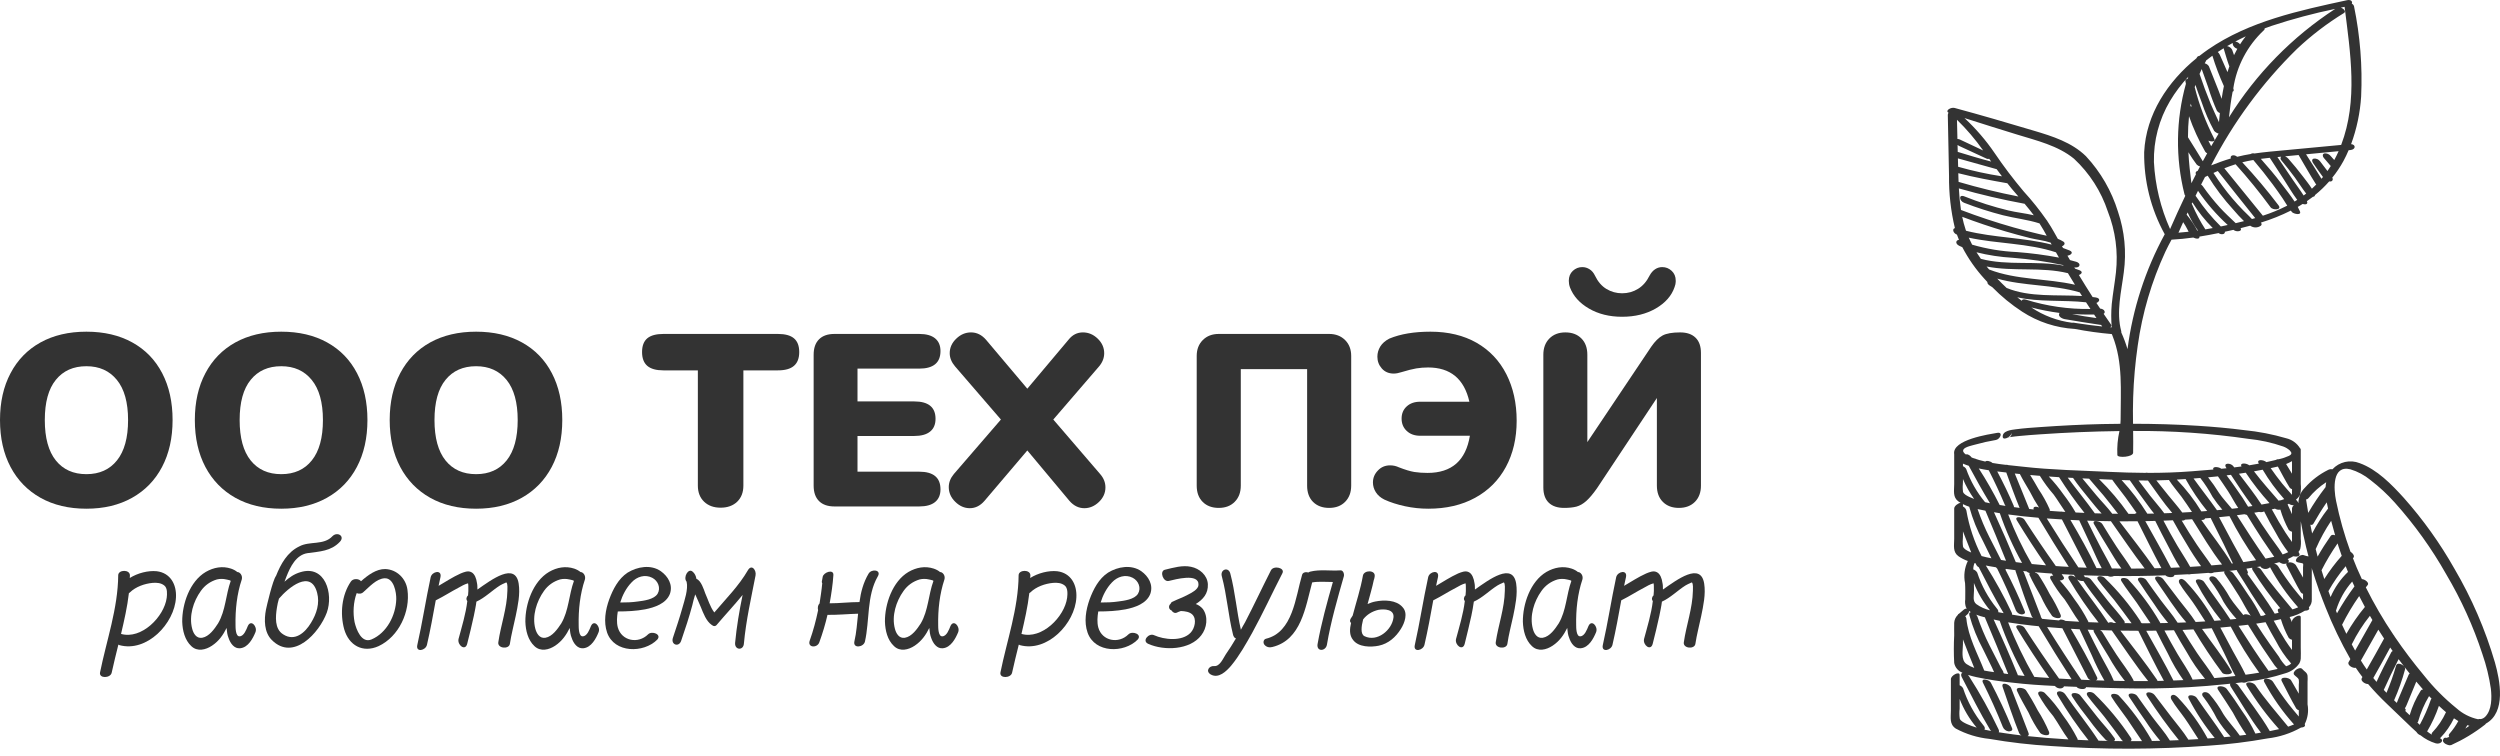
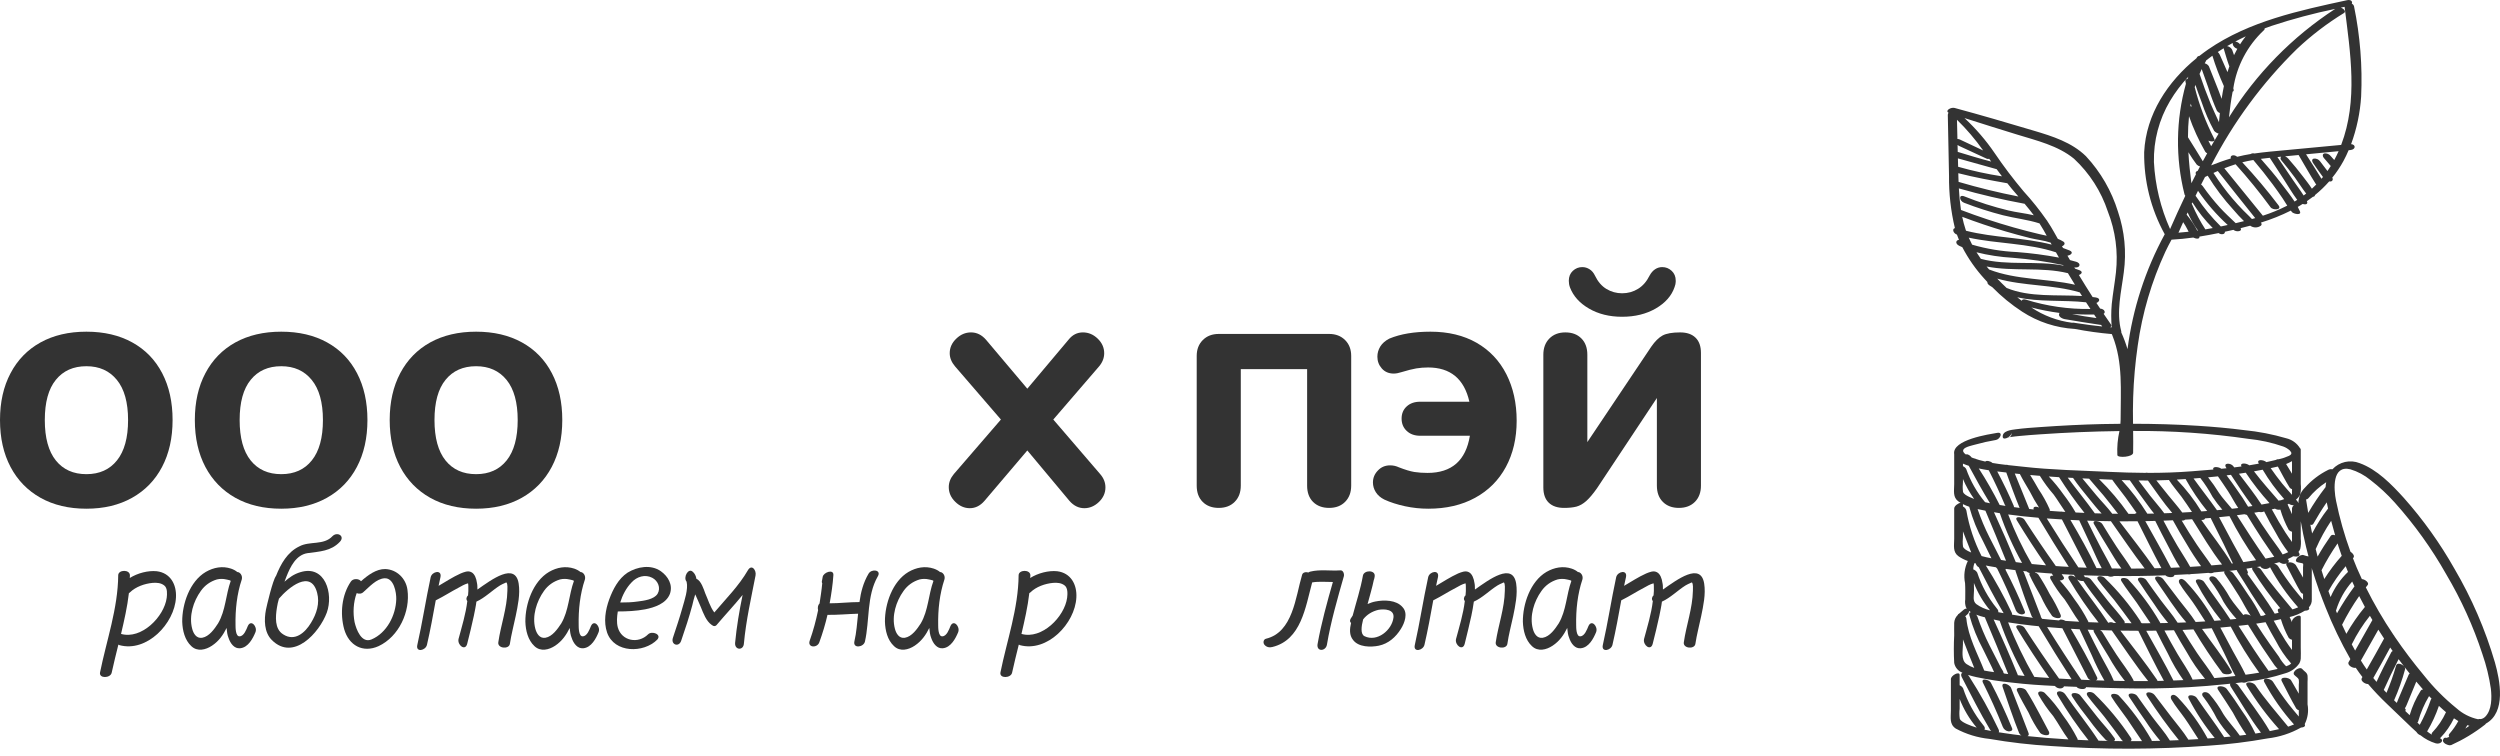
<svg xmlns="http://www.w3.org/2000/svg" width="205" height="62" viewBox="0 0 205 62" fill="none">
  <path d="M7.085 41.714C5.642 41.714 4.387 41.416 3.322 40.819C2.26 40.223 1.441 39.38 0.865 38.29C0.288 37.197 0 35.915 0 34.444C0 32.973 0.288 31.692 0.865 30.603C1.441 29.509 2.26 28.669 3.322 28.08C4.387 27.492 5.642 27.198 7.085 27.198C8.532 27.198 9.787 27.492 10.848 28.08C11.914 28.669 12.731 29.509 13.3 30.603C13.868 31.692 14.152 32.973 14.152 34.444C14.152 35.915 13.864 37.197 13.288 38.29C12.715 39.38 11.896 40.223 10.831 40.819C9.769 41.416 8.52 41.714 7.085 41.714ZM7.085 38.881C8.159 38.881 8.996 38.503 9.596 37.748C10.2 36.992 10.502 35.891 10.502 34.444C10.502 33 10.196 31.903 9.584 31.152C8.976 30.404 8.143 30.03 7.085 30.03C6.016 30.03 5.181 30.402 4.58 31.146C3.976 31.885 3.674 32.984 3.674 34.444C3.674 35.903 3.976 37.008 4.58 37.76C5.181 38.507 6.016 38.881 7.085 38.881Z" fill="#333333" />
  <path d="M23.062 41.714C21.619 41.714 20.365 41.416 19.299 40.819C18.238 40.223 17.419 39.38 16.842 38.29C16.265 37.197 15.977 35.915 15.977 34.444C15.977 32.973 16.265 31.692 16.842 30.603C17.419 29.509 18.238 28.669 19.299 28.08C20.365 27.492 21.619 27.198 23.062 27.198C24.51 27.198 25.764 27.492 26.826 28.08C27.891 28.669 28.708 29.509 29.277 30.603C29.845 31.692 30.13 32.973 30.13 34.444C30.13 35.915 29.841 37.197 29.265 38.29C28.692 39.38 27.873 40.223 26.808 40.819C25.742 41.416 24.494 41.714 23.062 41.714ZM23.062 38.881C24.136 38.881 24.973 38.503 25.573 37.748C26.178 36.992 26.48 35.891 26.48 34.444C26.48 33 26.174 31.903 25.561 31.152C24.953 30.404 24.12 30.03 23.062 30.03C21.993 30.03 21.158 30.402 20.558 31.146C19.953 31.885 19.651 32.984 19.651 34.444C19.651 35.903 19.953 37.008 20.558 37.76C21.158 38.507 21.993 38.881 23.062 38.881Z" fill="#333333" />
  <path d="M39.04 41.714C37.596 41.714 36.342 41.416 35.276 40.819C34.215 40.223 33.396 39.38 32.819 38.29C32.243 37.197 31.955 35.915 31.955 34.444C31.955 32.973 32.243 31.692 32.819 30.603C33.396 29.509 34.215 28.669 35.276 28.08C36.342 27.492 37.596 27.198 39.04 27.198C40.487 27.198 41.741 27.492 42.803 28.08C43.868 28.669 44.686 29.509 45.254 30.603C45.823 31.692 46.107 32.973 46.107 34.444C46.107 35.915 45.819 37.197 45.242 38.29C44.666 39.38 43.847 40.223 42.785 40.819C41.719 41.416 40.471 41.714 39.04 41.714ZM39.04 38.881C40.113 38.881 40.95 38.503 41.55 37.748C42.151 36.992 42.451 35.891 42.451 34.444C42.451 33 42.147 31.903 41.539 31.152C40.93 30.404 40.097 30.03 39.04 30.03C37.97 30.03 37.135 30.402 36.535 31.146C35.931 31.885 35.628 32.984 35.628 34.444C35.628 35.903 35.931 37.008 36.535 37.76C37.135 38.507 37.97 38.881 39.04 38.881Z" fill="#333333" />
-   <path d="M59.09 41.63C58.53 41.63 58.079 41.467 57.737 41.141C57.395 40.811 57.224 40.372 57.224 39.823V30.37H54.397C53.808 30.37 53.369 30.247 53.079 30.001C52.792 29.754 52.649 29.377 52.649 28.868C52.649 28.359 52.792 27.983 53.079 27.74C53.369 27.502 53.808 27.383 54.397 27.383H63.79C64.378 27.383 64.816 27.502 65.102 27.74C65.392 27.983 65.537 28.359 65.537 28.868C65.537 29.377 65.392 29.754 65.102 30.001C64.816 30.247 64.378 30.37 63.79 30.37H60.957V39.823C60.957 40.372 60.788 40.811 60.45 41.141C60.108 41.467 59.655 41.63 59.09 41.63Z" fill="#333333" />
-   <path d="M68.424 41.529C67.876 41.529 67.454 41.382 67.16 41.088C66.866 40.793 66.719 40.372 66.719 39.823V29.088C66.719 28.54 66.866 28.118 67.16 27.824C67.454 27.53 67.876 27.383 68.424 27.383H75.372C75.945 27.383 76.378 27.502 76.672 27.74C76.971 27.983 77.12 28.331 77.12 28.784C77.12 29.746 76.537 30.227 75.372 30.227H70.315V32.917H74.967C76.132 32.917 76.714 33.392 76.714 34.343C76.714 34.8 76.567 35.148 76.273 35.386C75.978 35.629 75.543 35.75 74.967 35.75H70.315V38.678H75.372C76.537 38.678 77.12 39.161 77.12 40.127C77.12 40.581 76.971 40.929 76.672 41.171C76.378 41.41 75.945 41.529 75.372 41.529H68.424Z" fill="#333333" />
  <path d="M90.204 38.863C90.499 39.197 90.646 39.565 90.646 39.966C90.646 40.42 90.469 40.817 90.115 41.159C89.757 41.501 89.357 41.672 88.916 41.672C88.451 41.672 88.043 41.471 87.694 41.07L84.24 36.937L80.728 41.07C80.382 41.471 79.98 41.672 79.523 41.672C79.082 41.672 78.684 41.497 78.33 41.147C77.976 40.801 77.799 40.4 77.799 39.943C77.799 39.557 77.941 39.197 78.223 38.863L82.075 34.402L78.318 30.048C78.024 29.703 77.877 29.341 77.877 28.963C77.877 28.51 78.056 28.112 78.414 27.77C78.767 27.428 79.171 27.257 79.624 27.257C80.093 27.257 80.503 27.458 80.853 27.86L84.24 31.873L87.616 27.86C87.934 27.458 88.328 27.257 88.797 27.257C89.254 27.257 89.66 27.428 90.013 27.77C90.367 28.112 90.544 28.51 90.544 28.963C90.544 29.353 90.403 29.715 90.121 30.048L86.37 34.402L90.204 38.863Z" fill="#333333" />
  <path d="M99.937 41.648C99.389 41.648 98.951 41.485 98.625 41.159C98.295 40.833 98.13 40.388 98.13 39.823V29.184C98.13 28.651 98.297 28.218 98.631 27.884C98.965 27.55 99.401 27.383 99.937 27.383H108.991C109.523 27.383 109.959 27.55 110.297 27.884C110.631 28.218 110.798 28.651 110.798 29.184V39.823C110.798 40.372 110.633 40.813 110.303 41.147C109.977 41.481 109.539 41.648 108.991 41.648C108.442 41.648 108.003 41.485 107.673 41.159C107.347 40.833 107.184 40.388 107.184 39.823V30.269H101.745V39.823C101.745 40.372 101.58 40.813 101.249 41.147C100.923 41.481 100.486 41.648 99.937 41.648Z" fill="#333333" />
  <path d="M117.119 41.714C116.475 41.714 115.839 41.646 115.211 41.511C114.583 41.376 114.02 41.195 113.523 40.968C113.205 40.809 112.968 40.604 112.813 40.354C112.658 40.107 112.581 39.843 112.581 39.561C112.581 39.187 112.716 38.861 112.986 38.583C113.253 38.3 113.587 38.159 113.988 38.159C114.243 38.159 114.483 38.213 114.71 38.32C115.219 38.519 115.64 38.646 115.974 38.702C116.308 38.754 116.67 38.779 117.06 38.779C119.04 38.779 120.197 37.764 120.531 35.732H116.457C116 35.732 115.632 35.601 115.354 35.338C115.072 35.076 114.931 34.738 114.931 34.324C114.931 33.911 115.072 33.577 115.354 33.322C115.632 33.068 116 32.941 116.457 32.941H120.489C120.064 31.068 118.934 30.132 117.101 30.132C116.779 30.132 116.457 30.158 116.135 30.209C115.813 30.265 115.412 30.366 114.931 30.513C114.688 30.593 114.473 30.633 114.286 30.633C113.885 30.633 113.561 30.496 113.314 30.221C113.068 29.947 112.945 29.623 112.945 29.249C112.945 28.955 113.024 28.677 113.183 28.414C113.346 28.152 113.595 27.935 113.929 27.764C114.839 27.386 115.962 27.198 117.298 27.198C118.757 27.198 120.02 27.502 121.085 28.11C122.147 28.722 122.958 29.579 123.519 30.68C124.083 31.786 124.366 33.06 124.366 34.503C124.366 35.935 124.071 37.197 123.483 38.29C122.894 39.38 122.054 40.223 120.96 40.819C119.871 41.416 118.59 41.714 117.119 41.714Z" fill="#333333" />
  <path d="M135.405 28.426C135.711 27.985 136.021 27.679 136.335 27.508C136.649 27.341 137.128 27.257 137.772 27.257C138.321 27.257 138.742 27.402 139.037 27.693C139.331 27.979 139.478 28.396 139.478 28.945V39.823C139.478 40.372 139.315 40.813 138.989 41.147C138.659 41.481 138.22 41.648 137.671 41.648C137.122 41.648 136.685 41.485 136.359 41.159C136.029 40.833 135.864 40.388 135.864 39.823V32.637L130.95 40.044C130.628 40.501 130.335 40.847 130.073 41.082C129.814 41.312 129.548 41.465 129.274 41.541C128.999 41.612 128.661 41.648 128.26 41.648C127.711 41.648 127.29 41.505 126.996 41.219C126.701 40.932 126.554 40.515 126.554 39.966V29.088C126.554 28.54 126.717 28.098 127.043 27.764C127.373 27.426 127.813 27.257 128.361 27.257C128.91 27.257 129.347 27.422 129.673 27.752C129.999 28.078 130.162 28.523 130.162 29.088V36.251L135.405 28.426ZM133.013 25.975C131.971 25.975 131.065 25.75 130.294 25.301C129.526 24.856 129.007 24.277 128.737 23.566C128.673 23.391 128.642 23.21 128.642 23.023C128.642 22.689 128.751 22.419 128.97 22.212C129.192 22.005 129.451 21.902 129.745 21.902C129.96 21.902 130.16 21.961 130.347 22.081C130.534 22.2 130.681 22.375 130.789 22.605C131.027 23.098 131.341 23.462 131.731 23.697C132.121 23.931 132.548 24.049 133.013 24.049C133.494 24.049 133.93 23.927 134.319 23.685C134.709 23.446 135.023 23.086 135.262 22.605C135.385 22.375 135.536 22.2 135.715 22.081C135.894 21.961 136.09 21.902 136.305 21.902C136.599 21.902 136.858 22.005 137.081 22.212C137.299 22.419 137.409 22.683 137.409 23.005V23.106C137.409 23.226 137.377 23.373 137.313 23.548C137.071 24.255 136.558 24.838 135.774 25.295C134.991 25.748 134.071 25.975 133.013 25.975Z" fill="#333333" />
  <path d="M162.605 55.989C163.196 57.172 163.743 58.38 164.233 59.613C164.273 59.709 164.337 59.793 164.42 59.856C164.502 59.919 164.6 59.96 164.703 59.973C164.835 59.984 165.076 59.924 164.994 59.722C164.474 58.44 163.889 57.2 163.249 55.98C163.111 55.718 162.391 55.563 162.605 55.989Z" fill="#333333" />
-   <path d="M166.126 56.593C165.983 56.389 165.22 56.265 165.404 56.672C165.678 57.28 166.024 57.854 166.343 58.436C166.607 59.021 166.926 59.579 167.298 60.102C167.453 60.285 168.171 60.449 168.018 60.007C167.759 59.394 167.449 58.805 167.089 58.245C166.797 57.678 166.476 57.127 166.126 56.593Z" fill="#333333" />
+   <path d="M166.126 56.593C165.983 56.389 165.22 56.265 165.404 56.672C165.678 57.28 166.024 57.854 166.343 58.436C166.607 59.021 166.926 59.579 167.298 60.102C167.453 60.285 168.171 60.449 168.018 60.007C166.797 57.678 166.476 57.127 166.126 56.593Z" fill="#333333" />
  <path d="M204.583 54.318C203.797 51.63 202.682 49.049 201.263 46.634C200.092 44.56 198.704 42.617 197.122 40.836C196.117 39.73 194.922 38.492 193.481 37.974C193.102 37.824 192.687 37.792 192.29 37.883C191.893 37.974 191.532 38.184 191.257 38.484C191.137 38.458 191.011 38.476 190.903 38.535C190.187 38.891 189.545 39.381 189.013 39.979C188.844 40.142 188.709 40.336 188.617 40.55C188.524 40.765 188.474 40.996 188.471 41.23L188.451 41.234C188.444 41.195 188.427 41.159 188.402 41.129C188.36 41.074 188.315 41.021 188.271 40.967C188.425 40.854 188.545 40.702 188.62 40.526C188.68 40.252 188.695 39.97 188.662 39.692V36.867C188.664 36.844 188.659 36.821 188.648 36.8C188.637 36.779 188.62 36.762 188.599 36.751C188.475 36.549 188.313 36.373 188.121 36.234C187.929 36.095 187.712 35.995 187.481 35.94C186.357 35.61 185.205 35.386 184.039 35.272C182.773 35.107 181.5 34.996 180.226 34.914C178.456 34.799 176.683 34.752 174.909 34.749C174.899 34.03 174.893 33.312 174.919 32.592C174.965 31.166 175.09 29.743 175.295 28.33C175.668 25.67 176.431 23.079 177.56 20.641C177.718 20.306 177.89 19.978 178.066 19.653C178.66 19.621 179.254 19.563 179.848 19.479C180.058 19.583 180.382 19.64 180.354 19.401C180.88 19.317 181.405 19.22 181.926 19.112C181.982 19.157 182.049 19.188 182.119 19.2C182.19 19.213 182.263 19.207 182.331 19.184C182.367 19.17 182.397 19.144 182.417 19.111C182.438 19.078 182.447 19.04 182.444 19.002C182.679 18.951 182.912 18.899 183.144 18.846L183.168 18.865C183.383 19.035 183.901 18.987 183.726 18.709C183.99 18.645 184.254 18.578 184.516 18.507C184.643 18.599 184.796 18.649 184.953 18.649C185.11 18.649 185.263 18.599 185.39 18.507C185.478 18.437 185.464 18.341 185.398 18.251C186.24 17.992 187.059 17.664 187.847 17.27C187.881 17.312 187.912 17.357 187.948 17.397C188.069 17.534 188.75 17.697 188.595 17.331C188.543 17.208 188.481 17.085 188.415 16.964C188.47 16.932 188.527 16.904 188.581 16.871C188.66 16.825 188.734 16.774 188.811 16.726C189.046 16.793 189.287 16.761 189.166 16.496C189.334 16.381 189.5 16.261 189.66 16.137C189.755 16.128 189.825 16.085 189.828 15.996C190.247 15.657 190.636 15.282 190.993 14.877C191.025 14.883 191.058 14.884 191.091 14.882C191.127 14.883 191.163 14.874 191.194 14.856C191.225 14.837 191.25 14.81 191.266 14.777C191.283 14.745 191.289 14.709 191.285 14.672C191.281 14.636 191.266 14.602 191.243 14.574C191.59 14.146 191.898 13.688 192.163 13.204C192.32 12.916 192.458 12.618 192.587 12.318C192.636 12.313 192.685 12.309 192.733 12.304C193.189 12.261 193.187 11.845 192.79 11.82C193.252 10.565 193.529 9.249 193.614 7.914C193.729 5.432 193.532 2.945 193.029 0.511C193.015 0.465 192.991 0.422 192.96 0.386C192.929 0.35 192.89 0.321 192.846 0.3C192.929 0.134 192.788 -0.055 192.463 0.015C188.538 0.865 184.436 1.738 181.071 4.053C180.826 4.222 180.587 4.401 180.351 4.585C180.311 4.587 180.272 4.597 180.238 4.617C180.203 4.636 180.174 4.664 180.153 4.697C180.14 4.721 180.129 4.746 180.116 4.77C177.758 6.688 175.975 9.361 175.822 12.472C175.79 14.825 176.371 17.147 177.508 19.208C175.916 22.133 174.882 25.327 174.456 28.63C174.318 28.163 174.147 27.706 173.946 27.263C173.953 27.232 173.952 27.201 173.945 27.171C173.515 25.593 173.952 23.903 174.152 22.321C174.379 20.654 174.216 18.957 173.676 17.364C173.155 15.664 172.255 14.105 171.044 12.805C169.878 11.669 168.308 11.174 166.785 10.72C164.623 10.075 162.456 9.44 160.279 8.852C159.98 8.771 159.474 9.067 159.781 9.247C159.743 9.296 159.721 9.356 159.72 9.418C159.753 11.084 159.783 12.751 159.82 14.418C159.804 15.861 159.966 17.301 160.302 18.705C160.057 18.756 160.155 19.129 160.469 19.239C160.52 19.384 160.575 19.527 160.634 19.669C160.378 19.689 160.304 19.979 160.653 20.154C160.737 20.196 160.824 20.231 160.909 20.269C161.397 21.206 162.005 22.076 162.717 22.857C162.8 22.949 162.884 23.04 162.969 23.131C162.951 23.206 162.994 23.302 163.14 23.405C163.214 23.456 163.291 23.499 163.366 23.547C164.108 24.305 164.93 24.98 165.819 25.558C167.11 26.398 168.598 26.886 170.135 26.973C171.138 27.165 172.151 27.306 173.169 27.395C173.188 27.439 173.205 27.484 173.223 27.528L173.229 27.544C174.1 29.751 173.887 32.042 173.891 34.406C173.891 34.515 173.884 34.631 173.873 34.752C173.372 34.757 172.871 34.761 172.37 34.773C170.701 34.811 169.032 34.899 167.367 35.016C166.673 35.064 165.976 35.11 165.287 35.202C164.943 35.248 164.186 35.32 164.223 35.825C164.236 36.008 164.447 35.987 164.638 35.88C164.635 35.877 164.64 35.873 164.655 35.87C164.813 35.776 164.952 35.623 164.941 35.481C164.957 35.551 164.95 35.625 164.922 35.692C164.894 35.759 164.845 35.816 164.784 35.854C164.822 35.846 164.861 35.837 164.896 35.832C165.122 35.797 165.352 35.775 165.58 35.752C166.161 35.695 166.744 35.653 167.327 35.613C168.374 35.542 169.423 35.482 170.472 35.438C171.575 35.393 172.682 35.362 173.794 35.347C173.648 35.994 173.59 36.658 173.623 37.32C173.66 37.571 174.908 37.479 174.916 37.127C174.93 36.531 174.924 35.935 174.916 35.339C178.077 35.313 181.235 35.529 184.363 35.985C185.339 36.081 186.301 36.293 187.229 36.615C187.424 36.686 187.604 36.794 187.759 36.934C187.954 37.14 187.94 37.256 187.685 37.384C187.422 37.504 187.147 37.595 186.863 37.655C186.774 37.645 186.683 37.667 186.608 37.717C186.56 37.728 186.51 37.74 186.463 37.752C186.257 37.803 186.049 37.849 185.842 37.894C185.61 37.683 184.986 37.635 185.223 38.012L185.227 38.018C184.965 38.068 184.702 38.113 184.438 38.155C184.207 37.962 183.623 37.924 183.804 38.249C183.605 38.277 183.404 38.302 183.204 38.327C183.179 38.293 183.154 38.26 183.13 38.227C182.924 37.944 182.253 37.925 182.557 38.366L182.577 38.396C182.436 38.411 182.295 38.426 182.154 38.44C181.933 38.267 181.384 38.22 181.495 38.501C180.898 38.553 180.303 38.599 179.714 38.646C178.519 38.74 177.333 38.777 176.145 38.776C176.068 38.755 175.987 38.755 175.91 38.775C174.93 38.769 173.949 38.74 172.963 38.693C170.594 38.58 168.219 38.536 165.861 38.267C165.478 38.223 165.082 38.184 164.683 38.14C164.613 38.112 164.536 38.103 164.461 38.115C164.1 38.073 163.739 38.025 163.381 37.963C163.226 37.816 162.882 37.734 162.794 37.849C162.451 37.774 162.114 37.676 161.784 37.556C161.756 37.545 161.718 37.531 161.674 37.513C161.574 37.381 161.395 37.219 161.226 37.259C161.217 37.261 161.21 37.265 161.201 37.268C161.031 37.148 160.917 37.003 161.009 36.852C161.14 36.635 161.765 36.516 161.977 36.454C162.534 36.298 163.099 36.172 163.669 36.077C164.018 36.014 164.288 35.401 163.763 35.495C163.151 35.605 160.039 36.049 160.244 37.248V39.696C160.244 40.237 160.108 40.776 160.6 41.126C160.653 41.164 160.711 41.197 160.768 41.231C160.555 41.266 160.244 41.492 160.244 41.701V44.185C160.244 44.727 160.108 45.266 160.6 45.616C160.836 45.777 161.092 45.907 161.362 46.001C161.088 46.566 161.008 47.206 161.135 47.821C161.164 48.261 161.15 48.705 161.15 49.146C161.117 49.366 161.137 49.59 161.209 49.801C161.23 49.834 161.253 49.867 161.278 49.897C161.177 49.902 161.081 49.943 161.007 50.012C160.886 50.111 160.758 50.213 160.641 50.323C160.616 50.33 160.593 50.343 160.575 50.362C160.557 50.38 160.544 50.403 160.537 50.428C160.363 50.596 160.259 50.823 160.244 51.065C160.235 51.406 160.244 51.749 160.244 52.09C160.204 52.846 160.204 53.604 160.244 54.36C160.278 54.541 160.359 54.71 160.478 54.851C160.597 54.992 160.75 55.099 160.923 55.163C160.787 55.227 160.788 55.377 160.863 55.522C161.612 56.965 162.351 58.45 163.188 59.837C163.214 59.878 163.248 59.914 163.287 59.943C163.099 59.909 162.912 59.871 162.726 59.83C162.784 59.748 162.772 59.617 162.621 59.455C161.894 58.56 161.336 57.54 160.975 56.444C160.912 56.33 160.812 56.241 160.691 56.193V55.347C160.691 55.015 159.973 55.373 159.973 55.691V58.264C159.973 58.845 159.836 59.381 160.373 59.743C161.231 60.204 162.17 60.492 163.138 60.59C164.818 60.881 166.512 61.076 168.214 61.176C172.496 61.474 176.793 61.465 181.074 61.148C182.706 61.04 184.332 60.841 185.942 60.55C186.905 60.439 187.836 60.137 188.68 59.661C188.896 59.65 189.086 59.563 188.985 59.378C189.239 58.878 189.321 58.308 189.219 57.757V55.912C189.231 55.743 189.231 55.574 189.219 55.405C189.18 55.136 188.952 55.061 188.789 54.864C188.573 54.603 187.913 55.08 188.122 55.332C188.239 55.473 188.448 55.567 188.501 55.737C188.519 55.877 188.519 56.019 188.501 56.158V56.88C188.292 56.516 188.079 56.154 187.871 55.79C187.715 55.517 186.896 55.459 187.106 55.858C187.497 56.604 187.866 57.371 188.29 58.096C188.341 58.168 188.416 58.219 188.501 58.239V58.753C188.222 58.417 187.932 58.089 187.666 57.744C187.206 57.15 186.776 56.533 186.378 55.895C186.206 55.616 185.423 55.516 185.689 55.96C186.355 57.202 187.168 58.359 188.11 59.406C187.972 59.467 187.83 59.52 187.686 59.567C187.666 59.574 187.646 59.579 187.625 59.585C186.711 58.459 185.758 57.39 184.937 56.177C184.756 55.908 183.968 55.825 184.25 56.258C185.017 57.514 185.898 58.696 186.882 59.789C186.634 59.848 186.385 59.901 186.136 59.949L186.123 59.952C185.36 58.64 184.393 57.435 183.533 56.193C183.473 56.113 183.392 56.052 183.299 56.017C183.476 55.997 183.654 55.976 183.833 55.954C183.909 55.979 183.99 55.986 184.07 55.976C184.15 55.966 184.227 55.938 184.295 55.895C185.341 55.768 186.373 55.54 187.376 55.215C187.853 55.089 188.269 54.797 188.549 54.391C188.552 54.385 188.555 54.378 188.558 54.372C188.616 54.263 188.651 54.143 188.662 54.02C188.683 53.716 188.662 53.403 188.662 53.099V50.615C188.662 50.283 187.943 50.641 187.943 50.959V51.019C187.878 50.878 187.814 50.737 187.749 50.597C188.189 50.493 188.61 50.319 188.995 50.08C189.22 50.079 189.435 49.994 189.327 49.802C189.41 49.715 189.473 49.612 189.515 49.5C189.556 49.388 189.574 49.269 189.567 49.149C189.569 48.691 189.567 48.233 189.567 47.774V46.579L189.579 46.62C189.582 46.67 189.597 46.719 189.621 46.763C189.781 47.288 189.953 47.809 190.137 48.326C190.143 48.387 190.164 48.445 190.199 48.495C190.36 48.943 190.529 49.387 190.706 49.829C191.28 51.279 191.957 52.687 192.729 54.042C192.682 54.127 192.634 54.211 192.586 54.295C192.455 54.528 192.909 54.817 193.173 54.758C193.347 55.02 193.53 55.272 193.719 55.517C193.701 55.548 193.684 55.579 193.666 55.609C193.541 55.824 193.919 56.097 194.185 56.092C194.68 56.669 195.204 57.221 195.756 57.744C196.417 58.378 197.079 59.013 197.741 59.647C197.875 59.776 198.011 59.901 198.149 60.022C198.223 60.148 198.34 60.245 198.479 60.292C198.852 60.591 199.278 60.816 199.735 60.955C200.117 61.065 200.48 60.699 200.071 60.533C200.088 60.524 200.104 60.512 200.117 60.498C200.569 60.028 200.943 59.489 201.225 58.902C201.34 58.981 201.458 59.057 201.58 59.129C201.378 59.501 201.136 59.849 200.856 60.167C200.824 60.201 200.803 60.245 200.799 60.292C200.796 60.34 200.808 60.387 200.835 60.426C200.765 60.453 200.694 60.48 200.624 60.505C200.507 60.475 200.393 60.487 200.348 60.622L200.346 60.63C200.235 60.827 200.499 61.021 200.738 61.088L200.745 61.094L200.742 61.09C200.823 61.118 200.911 61.121 200.994 61.098C201.982 60.653 202.914 60.09 203.767 59.422C203.798 59.4 203.824 59.371 203.84 59.336C205.516 58.415 205.003 55.797 204.583 54.318ZM181.859 14.023C182.875 15.315 183.898 16.602 184.928 17.883C184.838 17.91 184.749 17.938 184.659 17.962C184.578 17.885 184.502 17.795 184.447 17.743C184.279 17.584 184.113 17.422 183.951 17.256C183.645 16.944 183.35 16.621 183.066 16.288C182.507 15.628 181.991 14.934 181.521 14.209C181.516 14.2 181.509 14.191 181.502 14.182C181.621 14.127 181.74 14.075 181.859 14.023ZM180.84 18.809C180.425 18.169 180.066 17.494 179.767 16.793C179.755 16.764 179.739 16.738 179.719 16.714L179.776 16.595C180.25 17.36 180.811 18.066 181.448 18.7C181.246 18.738 181.043 18.775 180.84 18.809ZM180.178 18.912C179.937 18.454 179.65 18.022 179.321 17.622C179.316 17.615 179.308 17.61 179.302 17.603C179.331 17.542 179.358 17.481 179.386 17.42C179.613 17.945 179.897 18.443 180.234 18.904C180.215 18.907 180.197 18.909 180.178 18.912ZM180.63 13.222C180.24 12.56 179.813 11.912 179.413 11.255C179.413 10.679 179.441 10.103 179.499 9.53C179.852 10.541 180.299 11.517 180.833 12.446C180.873 12.501 180.927 12.543 180.99 12.569C180.869 12.786 180.749 13.004 180.63 13.222ZM181.316 11.989C181.239 11.838 181.162 11.688 181.086 11.537C181.341 11.636 181.693 11.634 181.57 11.38C180.875 10.036 180.337 8.616 179.966 7.149C179.985 7.086 180.001 7.021 180.021 6.958C180.186 7.439 180.358 7.918 180.54 8.393C180.81 9.201 181.151 9.983 181.559 10.73C181.658 10.839 181.785 10.917 181.927 10.956C181.719 11.297 181.515 11.642 181.316 11.989ZM183.684 3.635C183.638 3.572 183.58 3.519 183.512 3.48C183.445 3.441 183.37 3.416 183.292 3.406C183.575 3.256 183.862 3.115 184.152 2.979C183.984 3.189 183.828 3.408 183.684 3.635ZM183.13 3.75C183.204 3.873 183.323 3.963 183.461 4.001C183.364 4.172 183.274 4.345 183.19 4.522C183.139 4.378 183.088 4.234 183.039 4.09C182.999 4.009 182.94 3.939 182.868 3.886C182.796 3.832 182.712 3.796 182.624 3.781C182.774 3.692 182.927 3.607 183.081 3.523C183.075 3.602 183.092 3.681 183.13 3.75ZM182.342 3.979C182.484 4.443 182.612 4.916 182.78 5.372C182.789 5.391 182.799 5.41 182.811 5.428C182.754 5.588 182.702 5.751 182.653 5.914C182.448 5.431 182.225 4.954 182.021 4.489C181.982 4.403 181.926 4.327 181.858 4.264C182.016 4.158 182.176 4.055 182.339 3.955C182.339 3.963 182.341 3.971 182.342 3.979ZM181.956 10.018C181.734 9.514 181.484 9.017 181.276 8.514C180.943 7.708 180.642 6.889 180.363 6.063C180.42 5.929 180.475 5.795 180.539 5.663C180.722 6.179 180.906 6.695 181.089 7.211C181.284 7.852 181.518 8.48 181.792 9.092C181.849 9.175 181.932 9.238 182.028 9.272C182.001 9.521 181.977 9.77 181.956 10.018ZM179.716 8.745C179.682 8.728 179.646 8.713 179.609 8.702C179.62 8.633 179.631 8.565 179.643 8.497C179.668 8.58 179.691 8.663 179.716 8.745ZM180.126 13.49C180.201 13.569 180.296 13.624 180.402 13.65C180.344 13.76 180.283 13.87 180.225 13.981L180.21 14.011L180.167 14.029C180.141 14.035 180.116 14.048 180.096 14.065C180.076 14.083 180.06 14.106 180.051 14.131C180.041 14.156 180.038 14.183 180.042 14.21C180.045 14.237 180.056 14.262 180.071 14.284C179.945 14.53 179.819 14.777 179.695 15.024C179.585 14.187 179.494 13.336 179.448 12.482C179.66 12.832 179.888 13.174 180.126 13.49ZM179.02 18.218C179.079 18.308 179.139 18.399 179.195 18.492C179.293 18.657 179.377 18.832 179.468 19.003C179.19 19.034 178.912 19.059 178.635 19.079C178.762 18.791 178.89 18.504 179.02 18.218ZM182.107 18.57C181.367 17.84 180.702 17.038 180.123 16.175C180.096 16.134 180.066 16.094 180.034 16.057C180.101 15.919 180.17 15.783 180.237 15.646C180.938 16.671 181.756 17.612 182.673 18.449C182.485 18.491 182.296 18.531 182.107 18.57ZM183.328 18.299C182.887 17.875 182.435 17.465 182.021 17.01C181.518 16.456 181.051 15.87 180.621 15.257C180.585 15.209 180.54 15.168 180.489 15.138C180.594 14.929 180.702 14.722 180.81 14.514C180.883 14.478 180.957 14.443 181.031 14.407C181.643 15.401 182.347 16.335 183.136 17.195C183.41 17.523 183.702 17.835 184.008 18.133C183.782 18.189 183.556 18.245 183.328 18.299ZM185.555 17.688C184.505 16.389 183.452 15.093 182.395 13.8C182.698 13.679 183.005 13.567 183.317 13.469C184.333 14.597 185.292 15.775 186.189 16.999C186.377 17.253 187.134 17.23 186.844 16.844C185.912 15.616 184.919 14.435 183.868 13.308C184.167 13.232 184.469 13.171 184.773 13.12C185.329 13.77 185.861 14.439 186.369 15.126C186.649 15.503 186.919 15.887 187.182 16.276C187.31 16.468 187.429 16.667 187.555 16.862C186.911 17.189 186.242 17.465 185.555 17.688ZM187.079 15.065C186.548 14.359 185.976 13.684 185.388 13.026C185.632 12.994 185.876 12.966 186.121 12.94C186.513 13.544 186.906 14.148 187.298 14.751C187.651 15.292 187.982 15.871 188.373 16.389C188.3 16.435 188.229 16.483 188.156 16.527C187.825 16.016 187.425 15.527 187.079 15.065ZM188.486 12.711L188.491 12.721C188.958 13.503 189.396 14.306 189.887 15.073C189.9 15.093 189.916 15.111 189.934 15.127C189.817 15.246 189.699 15.363 189.576 15.475C189.354 15.125 189.085 14.794 188.84 14.47C188.464 13.972 188.065 13.49 187.652 13.021C187.576 12.936 187.484 12.867 187.38 12.817C187.749 12.781 188.118 12.747 188.486 12.711ZM187.077 13.155C187.457 13.608 187.822 14.072 188.173 14.548C188.492 14.982 188.774 15.451 189.107 15.873C189.039 15.927 188.968 15.977 188.897 16.029C188.621 15.592 188.301 15.174 188.016 14.752C187.594 14.127 187.171 13.502 186.748 12.878C186.85 12.868 186.951 12.859 187.052 12.849C187.016 12.893 186.999 12.95 187.003 13.007C187.008 13.064 187.035 13.117 187.077 13.155ZM191.409 13.123C191.313 13.015 191.216 12.906 191.119 12.797C191.059 12.719 190.979 12.658 190.887 12.62C190.796 12.582 190.696 12.569 190.598 12.581C190.416 12.631 190.451 12.828 190.548 12.943C190.733 13.159 190.917 13.375 191.102 13.591C191.108 13.599 191.116 13.605 191.123 13.613C191.036 13.752 190.946 13.89 190.852 14.024C190.652 13.757 190.446 13.493 190.246 13.228C190.187 13.148 190.108 13.085 190.017 13.046C189.925 13.007 189.825 12.994 189.727 13.007C189.538 13.063 189.586 13.243 189.673 13.368C189.941 13.75 190.197 14.145 190.483 14.514C190.443 14.564 190.4 14.611 190.359 14.66C189.952 13.983 189.514 13.322 189.096 12.653C189.986 12.567 190.876 12.482 191.767 12.397C191.657 12.645 191.538 12.887 191.409 13.123ZM191.976 11.884C190.023 12.068 188.07 12.246 186.118 12.435C185.699 12.476 185.281 12.526 184.866 12.585C184.813 12.57 184.758 12.567 184.705 12.574C184.651 12.582 184.599 12.6 184.553 12.629C184.182 12.689 183.814 12.767 183.447 12.857C183.2 12.636 182.831 12.73 182.93 12.993C182.381 13.155 181.845 13.351 181.314 13.561C183.132 10.02 185.509 6.795 188.354 4.011C189.53 2.903 190.816 1.92 192.193 1.076C192.414 0.941 192.188 0.711 191.947 0.627C192.05 0.605 192.153 0.582 192.256 0.56C192.727 4.334 193.368 8.23 191.976 11.884ZM191.489 0.727C187.967 3.018 184.992 6.055 182.774 9.622C182.849 8.925 182.942 8.216 183.076 7.517C183.147 7.496 183.185 7.437 183.153 7.318C183.146 7.294 183.138 7.27 183.131 7.245C183.405 5.427 184.283 3.753 185.624 2.494C185.65 2.476 185.672 2.451 185.685 2.421C185.699 2.392 185.704 2.359 185.701 2.327C185.896 2.254 186.092 2.184 186.288 2.116C187.994 1.554 189.73 1.091 191.489 0.727ZM181.415 4.569C181.676 5.419 181.992 6.252 182.359 7.062C182.287 7.406 182.227 7.754 182.175 8.104C181.855 7.205 181.465 6.318 181.13 5.436C181.092 5.375 181.042 5.322 180.983 5.28C180.925 5.238 180.858 5.208 180.788 5.192C180.822 5.13 180.852 5.066 180.888 5.004C180.898 4.986 180.906 4.967 180.911 4.948C181.076 4.818 181.244 4.692 181.415 4.569ZM177.941 8.28C178.368 7.564 178.871 6.897 179.443 6.29C179.42 6.353 179.397 6.415 179.375 6.478C179.273 6.486 179.18 6.534 179.204 6.664C179.217 6.733 179.232 6.801 179.245 6.87C178.42 9.828 178.379 12.95 179.127 15.929C179.14 15.975 179.163 16.017 179.194 16.053C178.763 16.954 178.348 17.864 177.947 18.784C177.171 17.05 176.721 15.188 176.622 13.291C176.584 11.53 177.042 9.794 177.941 8.28ZM165.397 11.032C166.996 11.527 168.747 11.931 170.07 13.017C171.344 14.202 172.297 15.69 172.842 17.342C173.467 18.93 173.695 20.646 173.507 22.342C173.411 23.207 173.253 24.064 173.164 24.931C173.108 25.567 173.108 26.207 173.163 26.844C173.121 26.84 173.079 26.836 173.038 26.832C173.06 26.823 173.081 26.808 173.096 26.788C173.112 26.769 173.123 26.746 173.128 26.722C173.132 26.697 173.131 26.672 173.123 26.648C173.116 26.624 173.103 26.603 173.085 26.585C172.887 26.303 172.692 26.019 172.499 25.734C172.536 25.713 172.564 25.68 172.577 25.641C172.591 25.601 172.589 25.558 172.573 25.519C172.529 25.383 172.364 25.322 172.211 25.302C172.109 25.148 172.007 24.995 171.906 24.841C172.166 24.745 172.271 24.457 171.856 24.391C171.77 24.377 171.681 24.368 171.594 24.357C171.211 23.759 170.836 23.157 170.469 22.55C170.686 22.474 170.832 22.288 170.522 22.161C170.4 22.112 170.278 22.07 170.155 22.029C170.135 21.995 170.114 21.961 170.094 21.927C170.245 21.945 170.439 21.935 170.501 21.8C170.579 21.63 170.398 21.509 170.255 21.467C170.085 21.417 169.914 21.372 169.742 21.328C169.672 21.207 169.6 21.087 169.53 20.966C169.817 20.924 170.073 20.69 169.698 20.535C169.522 20.463 169.346 20.396 169.168 20.334C169.139 20.285 169.111 20.235 169.082 20.185C169.111 20.179 169.138 20.169 169.164 20.157C169.303 20.075 169.356 19.915 169.196 19.812C169.052 19.722 168.9 19.645 168.742 19.584C168.635 19.395 168.529 19.206 168.423 19.017C168.256 18.717 168.079 18.43 167.893 18.152C167.878 18.112 167.854 18.076 167.822 18.047C167.246 17.221 166.616 16.433 165.936 15.69C165.088 14.684 164.293 13.634 163.555 12.544C162.842 11.5 162.014 10.54 161.087 9.681C162.52 10.141 163.958 10.588 165.397 11.032ZM171.717 25.794C171.782 25.89 171.847 25.986 171.912 26.082C171.242 25.995 170.573 25.884 169.909 25.757C170.512 25.792 171.112 25.794 171.717 25.794ZM169.672 22.572C169.828 22.833 169.988 23.091 170.147 23.349C167.82 22.817 165.35 22.969 163.106 22.098C163.037 22.017 162.968 21.936 162.901 21.853C165.102 22.288 167.391 21.866 169.572 22.401C169.606 22.458 169.638 22.515 169.672 22.572ZM163.774 22.847C165.971 23.472 168.326 23.317 170.526 23.973L170.539 23.976C170.601 24.076 170.664 24.175 170.727 24.274C168.662 24.147 166.436 24.398 164.54 23.611C164.273 23.36 164.017 23.104 163.774 22.847ZM160.52 11.886C160.555 11.916 160.594 11.941 160.635 11.96C161.377 12.303 162.119 12.647 162.861 12.991C162.899 13.012 162.941 13.026 162.984 13.031C163.028 13.036 163.072 13.032 163.113 13.02C163.168 13.096 163.223 13.173 163.278 13.249C162.357 13.011 161.444 12.734 160.534 12.455C160.53 12.265 160.525 12.076 160.52 11.886ZM161.047 16.624C162.091 17.03 163.159 17.372 164.244 17.651C165.232 17.901 166.268 18.008 167.238 18.319C167.348 18.489 167.455 18.662 167.557 18.841C167.648 19.004 167.739 19.167 167.83 19.33C167.638 19.289 167.447 19.25 167.258 19.205C166.539 19.036 165.825 18.851 165.115 18.649C163.655 18.236 162.217 17.759 160.8 17.217C160.712 16.631 160.654 16.041 160.627 15.449C162.403 15.958 164.202 16.374 166.018 16.709C166.278 17.018 166.53 17.33 166.771 17.653C166.086 17.49 165.359 17.418 164.696 17.259C163.466 16.963 162.259 16.578 161.085 16.106C160.583 15.905 160.657 16.473 161.047 16.624ZM160.607 14.915L160.603 14.914C160.598 14.779 160.593 14.644 160.589 14.51C160.586 14.407 160.584 14.305 160.581 14.203C161.91 14.545 163.249 14.789 164.601 15.027C164.721 15.178 164.839 15.33 164.963 15.477C165.145 15.692 165.327 15.903 165.508 16.113C163.856 15.79 162.223 15.39 160.607 14.915ZM160.567 13.675C160.56 13.446 160.554 13.216 160.548 12.987C161.607 13.286 162.667 13.582 163.727 13.873C163.87 14.07 164.015 14.265 164.161 14.459C162.948 14.273 161.747 14.011 160.567 13.675ZM164.42 18.965C165.105 19.167 165.795 19.354 166.488 19.527C166.987 19.651 167.621 19.71 168.147 19.896C168.177 19.95 168.207 20.003 168.237 20.058C165.943 19.468 163.517 19.504 161.216 18.922C161.207 18.896 161.196 18.872 161.187 18.846C161.071 18.497 160.975 18.14 160.901 17.779C162.06 18.214 163.232 18.615 164.42 18.965ZM161.437 19.488C163.801 20.001 166.289 19.928 168.59 20.691C168.67 20.835 168.752 20.979 168.834 21.123C167.699 20.908 166.552 20.757 165.4 20.67C164.151 20.616 162.913 20.412 161.713 20.062C161.615 19.874 161.522 19.683 161.437 19.488ZM162.619 12.339C161.989 12.043 161.359 11.747 160.73 11.45C160.662 11.414 160.586 11.395 160.509 11.396C160.497 10.872 160.485 10.347 160.472 9.823C161.265 10.593 161.983 11.435 162.619 12.339ZM165.036 21.138C166.429 21.248 167.815 21.448 169.183 21.737L169.208 21.78C166.995 21.349 164.625 21.812 162.429 21.224C162.304 21.048 162.186 20.869 162.072 20.686C163.043 20.93 164.036 21.082 165.036 21.138ZM171.056 24.788C171.174 24.971 171.295 25.154 171.415 25.336C169.624 25.363 167.839 25.105 166.129 24.572C165.916 24.511 165.808 24.568 165.781 24.664C165.657 24.57 165.535 24.474 165.415 24.377C167.227 24.787 169.184 24.584 171.056 24.788ZM170.364 26.509C170.327 26.499 170.29 26.494 170.252 26.491C170.19 26.481 170.127 26.473 170.065 26.462C170.013 26.454 169.96 26.454 169.909 26.465C168.713 26.312 167.569 25.883 166.568 25.211C167.331 25.409 168.105 25.559 168.886 25.662C168.866 25.684 168.851 25.711 168.843 25.74C168.835 25.77 168.834 25.8 168.839 25.83C168.865 26.016 169.137 26.138 169.292 26.167C170.263 26.345 171.239 26.481 172.214 26.635C172.239 26.639 172.265 26.642 172.291 26.643C172.312 26.674 172.333 26.705 172.355 26.736C172.363 26.749 172.374 26.76 172.385 26.771C171.709 26.702 171.036 26.614 170.364 26.509ZM160.701 58.933C160.66 58.662 160.657 58.386 160.691 58.113V57.31C161.021 58.168 161.494 58.965 162.09 59.666C161.819 59.587 161.554 59.49 161.297 59.376C161.095 59.285 160.764 59.129 160.701 58.933ZM189.293 40.85C189.708 40.341 190.199 39.9 190.749 39.541C190.723 39.676 190.706 39.812 190.697 39.949C190.692 39.954 190.687 39.958 190.682 39.963C190.167 40.629 189.697 41.328 189.274 42.056C189.212 41.689 189.153 41.321 189.096 40.953C189.135 40.951 189.172 40.941 189.206 40.923C189.24 40.905 189.27 40.88 189.293 40.85ZM187.158 46.223C187.27 46.253 187.389 46.245 187.496 46.199C187.479 46.228 187.471 46.261 187.473 46.294C187.474 46.327 187.485 46.359 187.505 46.386C187.884 47.11 188.243 47.855 188.655 48.559C188.701 48.626 188.77 48.674 188.849 48.695V49.083C188.849 49.117 188.849 49.151 188.849 49.185C188.581 48.863 188.303 48.548 188.049 48.217C187.602 47.641 187.184 47.041 186.798 46.422C186.718 46.318 186.603 46.246 186.474 46.218C186.618 46.182 186.761 46.142 186.902 46.099C186.981 46.152 187.067 46.194 187.158 46.223ZM187.981 49.971C187.101 48.89 186.187 47.861 185.399 46.696C185.31 46.592 185.186 46.522 185.051 46.499C185.151 46.481 185.253 46.464 185.355 46.446C185.375 46.474 185.394 46.502 185.414 46.53C185.518 46.615 185.649 46.66 185.783 46.656C185.917 46.653 186.045 46.602 186.144 46.512C186.781 47.694 187.555 48.798 188.448 49.8C188.296 49.865 188.14 49.922 187.981 49.971ZM185.385 50.51C185.09 49.898 184.742 49.313 184.345 48.761C183.953 48.155 183.547 47.559 183.111 46.988C183.028 46.898 182.918 46.838 182.798 46.814C183 46.792 183.202 46.766 183.404 46.741C183.418 46.782 183.438 46.822 183.463 46.859C184.232 48.034 184.939 49.295 185.79 50.409C185.728 50.416 185.669 50.439 185.62 50.477C185.542 50.489 185.463 50.499 185.385 50.51ZM186.022 55.013C185.158 53.809 184.357 52.566 183.56 51.318C183.82 51.29 184.079 51.261 184.339 51.23C184.718 51.847 185.101 52.462 185.499 53.067C185.761 53.465 186.03 53.86 186.304 54.25C186.437 54.467 186.592 54.669 186.768 54.853C186.517 54.914 186.267 54.965 186.022 55.013ZM184.136 55.328C183.831 54.667 183.439 54.031 183.099 53.395C182.755 52.75 182.409 52.107 182.066 51.462C182.35 51.438 182.634 51.409 182.917 51.381C183.603 52.696 184.384 53.958 185.253 55.159C184.882 55.224 184.509 55.279 184.136 55.328ZM170.664 55.737C169.702 54.317 168.769 52.878 167.866 51.419C168.281 51.457 168.697 51.489 169.113 51.518C169.819 52.881 170.512 54.25 171.215 55.614C171.263 55.689 171.336 55.744 171.421 55.77C171.168 55.76 170.916 55.748 170.664 55.737ZM168.842 55.642C167.861 54.275 166.915 52.884 166.004 51.468C165.855 51.238 165.15 51.142 165.381 51.525C166.219 52.912 167.11 54.262 168.035 55.591C167.792 55.575 167.549 55.56 167.306 55.544C167.141 55.532 166.977 55.517 166.812 55.503C165.982 54.071 165.264 52.577 164.666 51.033C165.306 51.139 165.95 51.219 166.59 51.292C166.784 51.313 166.978 51.33 167.172 51.35C168.045 52.817 168.945 54.267 169.871 55.7C169.528 55.682 169.184 55.663 168.842 55.642ZM164.349 55.229C164.325 55.211 164.301 55.194 164.275 55.179C164.339 55.126 164.125 54.852 164.078 54.758C163.977 54.56 163.876 54.362 163.775 54.164C163.563 53.75 163.351 53.337 163.141 52.922C162.754 52.161 162.422 51.372 162.149 50.563C162.125 50.502 162.087 50.447 162.039 50.403C162.278 50.489 162.522 50.563 162.769 50.624C162.774 50.656 162.783 50.686 162.796 50.715C163.438 52.227 164.063 53.746 164.671 55.273C164.564 55.258 164.456 55.243 164.349 55.229ZM162.058 49.536C161.732 49.28 161.868 48.846 161.868 48.44C161.868 48.226 161.866 48.014 161.86 47.802C162.175 48.618 162.622 49.376 163.183 50.046C162.778 49.952 162.396 49.779 162.058 49.536ZM165.463 55.369C165.459 55.348 165.454 55.327 165.445 55.307C164.822 53.789 164.166 52.286 163.477 50.797C163.643 50.835 163.808 50.873 163.975 50.906C164.522 52.47 165.205 53.984 166.017 55.429C165.832 55.409 165.647 55.39 165.463 55.369ZM164.078 45.901C163.977 45.703 163.876 45.505 163.775 45.307C163.563 44.893 163.351 44.48 163.141 44.065C162.76 43.316 162.434 42.54 162.163 41.745C162.379 41.794 162.595 41.836 162.803 41.875C163.382 43.237 163.946 44.605 164.495 45.979C164.451 45.972 164.407 45.967 164.363 45.96C164.272 45.946 164.179 45.931 164.087 45.916L164.078 45.901ZM160.962 39.509V39.279C161.206 39.856 161.514 40.404 161.879 40.913C161.754 40.866 161.631 40.816 161.51 40.76C161.311 40.666 161.019 40.523 160.967 40.327C160.933 40.055 160.932 39.781 160.962 39.509ZM163.078 38.562C163.55 39.485 163.99 40.424 164.39 41.381C164.407 41.418 164.428 41.452 164.453 41.484C164.423 41.479 164.393 41.476 164.363 41.471C164.234 41.45 164.104 41.43 163.973 41.408C163.456 40.38 162.884 39.379 162.258 38.412C162.53 38.471 162.804 38.52 163.078 38.562ZM164.515 38.745C164.864 39.718 165.214 40.691 165.608 41.647C165.451 41.627 165.295 41.603 165.139 41.582C165.148 41.548 165.144 41.513 165.129 41.481C164.718 40.518 164.263 39.581 163.773 38.658C164.021 38.689 164.268 38.716 164.515 38.745ZM165.63 38.87C165.877 39.356 166.167 39.823 166.439 40.295C166.669 40.752 166.923 41.195 167.201 41.624C166.974 41.503 166.676 41.522 166.76 41.776C166.638 41.764 166.516 41.749 166.395 41.736C166.01 40.763 165.603 39.798 165.211 38.827C165.35 38.842 165.49 38.855 165.63 38.87ZM167.27 39.019C167.605 39.562 167.984 40.077 168.404 40.558C168.738 41.015 169.03 41.513 169.358 41.977C169.289 41.973 169.219 41.97 169.15 41.965C169.083 41.947 169.013 41.942 168.944 41.952C168.655 41.934 168.367 41.913 168.078 41.891C168.09 41.842 168.086 41.79 168.066 41.744C167.814 41.177 167.512 40.633 167.164 40.119C166.937 39.73 166.719 39.33 166.473 38.95C166.738 38.974 167.004 38.998 167.27 39.019ZM168.845 39.13C169.485 40.142 170.18 41.12 170.927 42.057C170.685 42.047 170.443 42.035 170.201 42.024C169.898 41.503 169.561 41.004 169.193 40.527C168.832 40.014 168.433 39.528 168 39.073C168.282 39.093 168.563 39.113 168.845 39.13ZM169.99 39.19C170.392 39.775 170.84 40.33 171.291 40.877C171.628 41.286 171.963 41.719 172.334 42.105C172.147 42.1 171.96 42.096 171.773 42.09C171.065 41.096 170.28 40.149 169.553 39.167C169.699 39.174 169.844 39.183 169.99 39.19ZM171.308 39.251C171.682 39.713 172.094 40.148 172.473 40.605C172.887 41.104 173.278 41.619 173.675 42.13C173.518 42.129 173.361 42.127 173.204 42.124C172.812 41.603 172.338 41.13 171.918 40.631C171.525 40.165 171.142 39.691 170.75 39.226C170.936 39.234 171.122 39.242 171.308 39.251ZM174.645 39.384C175.007 39.907 175.377 40.424 175.754 40.935C176.043 41.324 176.324 41.736 176.637 42.112C176.452 42.116 176.267 42.12 176.081 42.123C175.465 41.14 174.759 40.217 173.972 39.366C174.197 39.373 174.421 39.379 174.645 39.384ZM176.132 39.403C176.776 40.29 177.404 41.226 178.119 42.057C178.098 42.058 178.077 42.062 178.057 42.067C177.861 42.075 177.665 42.082 177.469 42.088C177.104 41.588 176.68 41.12 176.301 40.636C175.983 40.228 175.673 39.813 175.363 39.398C175.62 39.401 175.876 39.404 176.132 39.403ZM177.851 39.36C178.156 39.841 178.547 40.277 178.885 40.734C179.185 41.141 179.459 41.565 179.741 41.983C179.476 41.999 179.211 42.013 178.945 42.027C178.582 41.533 178.168 41.069 177.785 40.596C177.461 40.197 177.141 39.796 176.822 39.394C177.165 39.388 177.508 39.377 177.851 39.36ZM179.219 39.282C179.732 40.205 180.323 41.081 180.988 41.901C180.907 41.907 180.826 41.914 180.745 41.92C180.667 41.925 180.589 41.929 180.511 41.935C179.938 40.993 179.263 40.119 178.498 39.327C178.738 39.312 178.978 39.298 179.219 39.282ZM180.424 39.194C180.802 39.68 181.138 40.198 181.429 40.741C181.674 41.109 181.941 41.462 182.23 41.796C182.084 41.81 181.938 41.825 181.792 41.837C181.175 40.958 180.498 40.111 179.872 39.237C180.056 39.224 180.24 39.209 180.424 39.194ZM185.775 45.805C184.957 44.642 184.19 43.448 183.424 42.249C183.629 42.223 183.834 42.196 184.039 42.166C184.106 42.193 184.176 42.212 184.248 42.224C184.656 42.892 185.069 43.556 185.499 44.209C185.761 44.608 186.03 45.002 186.304 45.393C186.368 45.484 186.427 45.574 186.487 45.66C186.249 45.715 186.01 45.763 185.775 45.805ZM183.953 46.094C183.683 45.566 183.374 45.051 183.099 44.537C182.72 43.828 182.338 43.12 181.962 42.409C182.246 42.382 182.531 42.354 182.815 42.322C183.452 43.58 184.182 44.788 184.997 45.937C184.65 45.994 184.302 46.047 183.953 46.094ZM182.446 47.09C182.84 47.68 183.232 48.272 183.607 48.877C183.926 49.391 184.204 50 184.562 50.498C184.378 50.366 184.046 50.319 183.958 50.439C183.594 49.961 183.184 49.521 182.856 49.007C182.541 48.437 182.168 47.902 181.742 47.409C181.442 47.1 180.919 47.293 181.302 47.698C181.696 48.219 182.042 48.775 182.335 49.359C182.642 49.854 182.994 50.319 183.388 50.749C183.221 50.766 183.055 50.783 182.889 50.799C182.208 49.744 181.431 48.744 180.727 47.704C180.574 47.477 179.878 47.372 180.107 47.792C180.676 48.882 181.353 49.911 182.128 50.864C181.945 50.879 181.762 50.894 181.578 50.908C180.942 49.743 180.158 48.666 179.248 47.7C179.143 47.591 178.953 47.42 178.789 47.488C178.639 47.55 178.64 47.71 178.72 47.847C179.029 48.377 179.439 48.852 179.79 49.352C180.157 49.874 180.486 50.423 180.837 50.956C180.572 50.972 180.308 50.99 180.044 51.003C179.641 50.372 179.144 49.795 178.69 49.206C178.25 48.636 177.813 48.062 177.38 47.485C177.169 47.205 176.481 47.157 176.803 47.613C177.604 48.746 178.363 49.991 179.274 51.036C179.041 51.046 178.809 51.055 178.576 51.063C178.57 51.058 178.563 51.053 178.556 51.049C178.159 50.415 177.65 49.845 177.207 49.248C176.791 48.687 176.382 48.12 175.982 47.546C175.819 47.314 175.11 47.259 175.364 47.649C175.785 48.296 176.217 48.934 176.66 49.564C177.006 50.091 177.381 50.599 177.784 51.084C177.571 51.089 177.359 51.093 177.146 51.096C177.138 51.072 177.128 51.05 177.116 51.029C176.387 49.765 175.516 48.588 174.52 47.521C174.364 47.358 173.735 47.295 173.969 47.671C174.345 48.275 174.799 48.83 175.205 49.413C175.592 49.971 175.953 50.55 176.342 51.105C176.105 51.107 175.868 51.106 175.631 51.106C175.604 51.078 175.574 51.052 175.542 51.03C175.539 50.986 175.523 50.943 175.496 50.908C174.655 49.627 173.674 48.444 172.572 47.379C172.346 47.166 171.762 47.183 172.069 47.603C172.478 48.162 172.95 48.672 173.378 49.216C173.857 49.824 174.305 50.453 174.767 51.075C174.776 51.085 174.785 51.094 174.795 51.103C174.599 51.101 174.403 51.098 174.207 51.095C174.239 51.053 174.238 50.993 174.181 50.911C173.777 50.323 173.268 49.8 172.823 49.243C172.359 48.663 171.911 48.068 171.44 47.493C171.376 47.435 171.302 47.391 171.22 47.363C171.139 47.335 171.053 47.324 170.968 47.329C170.933 47.278 170.898 47.226 170.863 47.174C171.519 47.2 172.176 47.216 172.833 47.227C172.912 47.268 172.998 47.29 173.087 47.291C173.175 47.292 173.263 47.272 173.342 47.233C174.75 47.248 176.156 47.229 177.563 47.177C177.742 47.371 178.301 47.396 178.299 47.147C178.653 47.131 179.008 47.111 179.362 47.091C179.466 47.111 179.574 47.105 179.675 47.073C179.839 47.063 180.004 47.055 180.169 47.044C180.475 47.024 180.781 47 181.087 46.975C181.24 47.022 181.405 47.009 181.548 46.938C181.835 46.913 182.122 46.886 182.409 46.856C182.371 46.904 182.373 46.98 182.446 47.09ZM173.314 51.08C173.249 51.042 173.175 51.021 173.1 51.02C173.025 51.018 172.951 51.035 172.884 51.07L172.878 51.07C172.082 49.852 171.155 48.716 170.327 47.517C170.478 47.617 170.659 47.66 170.838 47.64C171.255 48.288 171.724 48.899 172.196 49.502C172.593 50.049 173.025 50.57 173.49 51.06C173.5 51.069 173.512 51.078 173.523 51.085C173.454 51.083 173.383 51.082 173.314 51.08ZM169.374 50.915C169.193 50.802 168.904 50.753 168.847 50.876C168.38 50.84 167.914 50.796 167.449 50.745C167.429 50.713 167.409 50.681 167.39 50.649C167.38 50.634 167.37 50.62 167.359 50.607C167.359 50.575 167.353 50.542 167.341 50.511C166.893 49.31 166.406 48.125 165.954 46.925C165.939 46.889 165.918 46.855 165.892 46.825C165.986 46.835 166.079 46.844 166.173 46.854C166.246 46.922 166.335 46.969 166.432 46.991C166.414 47.019 166.405 47.051 166.406 47.084C166.406 47.117 166.415 47.149 166.433 47.177C166.699 47.767 167.035 48.324 167.345 48.89C167.601 49.458 167.911 49.999 168.272 50.508C168.423 50.685 169.12 50.844 168.972 50.415C168.72 49.82 168.418 49.248 168.069 48.705C167.786 48.154 167.474 47.618 167.134 47.1C167.063 47.023 166.969 46.971 166.866 46.949C166.874 46.941 166.881 46.932 166.887 46.923C167.185 46.949 167.483 46.975 167.782 46.997C167.934 47.009 168.087 47.017 168.24 47.028C168.282 47.087 168.323 47.148 168.365 47.208C168.198 47.186 168.042 47.248 168.139 47.471C168.473 48.073 168.865 48.64 169.309 49.166C169.719 49.756 170.063 50.41 170.491 50.982C170.118 50.963 169.746 50.941 169.374 50.915ZM167.149 42.455C167.956 43.812 168.786 45.154 169.638 46.482C169.441 46.471 169.244 46.462 169.048 46.449C168.891 46.439 168.734 46.427 168.577 46.416C167.691 45.167 166.833 43.899 166.004 42.611C165.855 42.38 165.15 42.285 165.381 42.668C166.14 43.923 166.941 45.149 167.772 46.357C167.383 46.325 166.994 46.289 166.605 46.25C165.849 44.951 165.201 43.591 164.67 42.185C165.493 42.299 166.321 42.386 167.149 42.455ZM169.079 42.594C169.762 43.911 170.433 45.234 171.111 46.553C170.882 46.544 170.654 46.536 170.425 46.526C169.536 45.204 168.673 43.866 167.835 42.511C168.249 42.542 168.664 42.569 169.079 42.594ZM170.499 42.667C170.503 42.681 170.508 42.694 170.513 42.707C170.849 43.431 171.187 44.155 171.527 44.878C171.79 45.436 172.037 46.043 172.344 46.595C172.2 46.591 172.057 46.589 171.913 46.584C171.27 45.234 170.533 43.92 169.77 42.632C170.013 42.645 170.256 42.656 170.499 42.667ZM173.096 42.74C174.013 44.032 174.899 45.36 175.865 46.615C175.501 46.62 175.136 46.625 174.772 46.626C174.403 46.005 173.942 45.422 173.55 44.82C173.152 44.209 172.765 43.592 172.389 42.968C172.232 42.709 171.476 42.572 171.717 42.992C172.098 43.654 172.491 44.31 172.894 44.959C173.233 45.508 173.565 46.097 173.957 46.621C173.696 46.62 173.435 46.617 173.175 46.613C172.913 46.062 172.593 45.527 172.311 44.992C171.923 44.255 171.547 43.512 171.183 42.764C171.171 42.739 171.157 42.716 171.141 42.693C171.792 42.717 172.444 42.733 173.096 42.74ZM163.986 42.083C164.47 43.493 165.08 44.858 165.809 46.159C165.637 46.138 165.466 46.117 165.295 46.094C164.725 44.718 164.128 43.354 163.505 42.001C163.665 42.029 163.825 42.057 163.986 42.083ZM171.253 51.018C171.248 50.993 171.24 50.968 171.229 50.944C170.905 50.309 170.527 49.703 170.099 49.134C169.736 48.59 169.333 48.074 168.894 47.591C168.925 47.594 168.957 47.595 168.988 47.593C169.112 47.578 169.337 47.473 169.217 47.308C169.162 47.233 169.109 47.157 169.055 47.082C169.39 47.102 169.725 47.119 170.061 47.136C170.108 47.208 170.155 47.281 170.202 47.354C169.958 47.115 169.404 47.11 169.679 47.548C170.401 48.766 171.203 49.935 172.08 51.047C171.804 51.038 171.529 51.029 171.253 51.018ZM176.73 42.715C177.068 43.396 177.413 44.075 177.771 44.745C178.079 45.32 178.383 45.965 178.756 46.525C178.511 46.537 178.265 46.549 178.02 46.559C177.351 45.267 176.619 44.006 175.915 42.734C176.187 42.729 176.458 42.723 176.73 42.715ZM178.177 42.663C178.544 43.328 178.92 43.988 179.321 44.632C179.679 45.25 180.069 45.848 180.489 46.425C180.191 46.446 179.892 46.465 179.594 46.482C179.28 45.898 178.89 45.337 178.557 44.771C178.155 44.087 177.77 43.395 177.402 42.694C177.66 42.685 177.919 42.674 178.177 42.663ZM179.756 42.578C180.547 43.818 181.298 45.133 182.209 46.288C181.919 46.315 181.628 46.34 181.337 46.363C180.965 45.79 180.532 45.246 180.154 44.68C179.717 44.026 179.298 43.362 178.897 42.687C178.938 42.692 178.98 42.691 179.021 42.686C179.082 42.676 179.14 42.65 179.188 42.611C179.378 42.601 179.567 42.59 179.756 42.578ZM183.001 46.211C182.997 46.2 182.993 46.19 182.988 46.18C182.249 44.953 181.327 43.815 180.509 42.635C180.664 42.644 180.801 42.61 180.809 42.507C180.963 42.495 181.118 42.485 181.272 42.472C181.638 43.199 181.999 43.928 182.363 44.656C182.611 45.152 182.836 45.691 183.098 46.199C183.065 46.203 183.033 46.207 183.001 46.211ZM183.016 41.72C182.661 41.283 182.267 40.878 181.951 40.407C181.68 39.968 181.384 39.544 181.063 39.14C181.333 39.115 181.603 39.09 181.872 39.061C182.153 39.465 182.432 39.871 182.701 40.283C182.984 40.715 183.233 41.218 183.535 41.656C183.362 41.677 183.189 41.701 183.016 41.72ZM175.279 42.744C175.929 44.023 176.55 45.323 177.233 46.584C177.047 46.59 176.861 46.596 176.675 46.6C175.76 45.287 174.76 44.025 173.792 42.749C174.288 42.752 174.783 42.75 175.279 42.744ZM163.668 46.518C163.699 46.56 163.735 46.599 163.774 46.634C164.326 47.745 164.837 48.877 165.296 50.033C165.335 50.126 165.397 50.207 165.477 50.269C165.558 50.33 165.652 50.369 165.753 50.382C165.88 50.393 166.114 50.334 166.035 50.138C165.56 48.967 165.027 47.832 164.448 46.715C164.454 46.707 164.459 46.698 164.464 46.689L164.477 46.651L164.477 46.649C164.739 46.687 165.001 46.722 165.263 46.754C165.266 46.789 165.273 46.824 165.285 46.858C165.704 48.087 166.114 49.322 166.595 50.526C166.621 50.581 166.661 50.629 166.712 50.662C166.135 50.589 165.56 50.5 164.988 50.4C164.996 50.337 164.983 50.273 164.953 50.217C164.326 48.894 163.619 47.609 162.837 46.371C162.939 46.391 163.04 46.409 163.137 46.428C163.313 46.462 163.491 46.488 163.668 46.518ZM171.956 55.528C171.315 54.172 170.576 52.854 169.812 51.561C170.052 51.575 170.291 51.591 170.531 51.603C170.861 52.315 171.193 53.025 171.527 53.736C171.827 54.449 172.173 55.141 172.564 55.809C172.33 55.802 172.096 55.793 171.861 55.785C171.887 55.778 171.911 55.765 171.931 55.746C171.951 55.728 171.966 55.706 171.975 55.681C171.984 55.656 171.987 55.629 171.984 55.602C171.981 55.575 171.971 55.55 171.956 55.528ZM173.333 55.826C173.054 55.147 172.653 54.498 172.311 53.849C171.925 53.116 171.551 52.377 171.188 51.632C171.354 51.639 171.52 51.646 171.686 51.653C171.662 51.696 171.665 51.759 171.717 51.85C172.099 52.512 172.491 53.167 172.894 53.816C173.284 54.518 173.729 55.189 174.224 55.821C174.232 55.829 174.239 55.836 174.248 55.842C173.943 55.838 173.638 55.833 173.333 55.826ZM174.957 55.848C174.955 55.81 174.944 55.773 174.925 55.74C174.539 55.02 173.996 54.363 173.55 53.677C173.152 53.067 172.765 52.45 172.389 51.826C172.341 51.758 172.277 51.705 172.202 51.67C172.523 51.681 172.845 51.69 173.166 51.698C174.145 53.081 175.087 54.508 176.138 55.833C176.142 55.837 176.147 55.84 176.151 55.845C175.753 55.848 175.355 55.849 174.957 55.848ZM176.91 55.836C176.909 55.803 176.898 55.772 176.879 55.746C175.937 54.364 174.886 53.045 173.872 51.711C174.361 51.719 174.851 51.723 175.341 51.724C176.033 53.093 176.693 54.484 177.44 55.824C177.263 55.828 177.087 55.832 176.91 55.836ZM178.221 55.802C177.524 54.419 176.741 53.078 175.989 51.724C176.259 51.722 176.53 51.718 176.801 51.714C177.117 52.347 177.437 52.979 177.771 53.602C178.127 54.361 178.551 55.087 179.038 55.769C178.766 55.782 178.493 55.792 178.221 55.802ZM179.787 55.73C179.783 55.71 179.776 55.69 179.767 55.672C179.437 54.965 178.953 54.302 178.557 53.628C178.184 52.994 177.828 52.352 177.483 51.703C177.744 51.697 178.005 51.688 178.266 51.679C178.605 52.29 178.952 52.897 179.321 53.49C179.75 54.259 180.249 54.987 180.812 55.664C180.471 55.689 180.129 55.71 179.787 55.73ZM181.575 55.603C181.57 55.595 181.568 55.587 181.563 55.578C181.152 54.87 180.61 54.22 180.154 53.538C179.741 52.92 179.346 52.292 178.964 51.655C179.265 51.643 179.566 51.626 179.866 51.61C180.591 52.84 181.381 54.03 182.232 55.175C182.385 55.368 183.163 55.33 182.988 55.038C182.266 53.839 181.37 52.724 180.566 51.573C180.832 51.556 181.098 51.535 181.364 51.515C181.699 52.181 182.03 52.848 182.363 53.514C182.673 54.134 182.947 54.822 183.304 55.431L183.255 55.437C182.696 55.502 182.136 55.555 181.575 55.603ZM186.526 50.321C185.859 49.184 185.039 48.128 184.277 47.054C184.302 47.034 184.32 47.006 184.326 46.974C184.333 46.942 184.328 46.909 184.312 46.88C184.28 46.796 184.244 46.713 184.208 46.63C184.37 46.606 184.531 46.581 184.693 46.555C184.661 46.603 184.666 46.674 184.731 46.775C185.406 47.865 186.161 48.903 186.989 49.882C186.838 49.889 186.733 49.961 186.799 50.127C186.815 50.168 186.831 50.211 186.846 50.252C186.739 50.275 186.633 50.3 186.526 50.321ZM187.177 45.465C187.064 45.3 186.963 45.116 186.874 44.996C186.628 44.659 186.384 44.32 186.142 43.979C185.694 43.344 185.266 42.697 184.851 42.041C184.902 42.032 184.953 42.026 185.003 42.017C185.081 42.004 185.16 41.99 185.239 41.976C185.379 42.015 185.529 42.001 185.659 41.937C185.96 42.538 186.279 43.131 186.624 43.709C186.918 44.257 187.254 44.781 187.629 45.277C187.482 45.349 187.331 45.412 187.177 45.465ZM187.405 43.668C187.024 43.073 186.667 42.464 186.332 41.842C186.317 41.818 186.3 41.795 186.281 41.773C186.37 41.752 186.459 41.731 186.547 41.709L186.549 41.711C186.681 41.792 186.838 41.82 186.989 41.788C187.158 42.362 187.387 42.916 187.672 43.442C187.744 43.522 187.838 43.578 187.943 43.601V43.978C187.943 44.133 187.945 44.288 187.946 44.443C187.761 44.186 187.573 43.931 187.405 43.668ZM187.943 41.701V42.161C187.82 41.893 187.695 41.626 187.58 41.361C187.619 41.343 187.657 41.324 187.695 41.306C187.707 41.316 187.717 41.327 187.728 41.337C187.839 41.405 187.968 41.436 188.097 41.426C188.055 41.459 188.019 41.501 187.993 41.548C187.966 41.595 187.949 41.647 187.943 41.701ZM187.943 37.813V38.843C187.783 38.578 187.621 38.314 187.46 38.05C187.628 37.985 187.789 37.905 187.943 37.813ZM186.784 38.257C187.097 38.836 187.405 39.422 187.749 39.981C187.797 40.046 187.867 40.092 187.946 40.111C187.946 40.26 187.947 40.41 187.943 40.559C187.943 40.566 187.944 40.571 187.944 40.576C187.676 40.271 187.398 39.971 187.143 39.656C186.81 39.244 186.496 38.82 186.195 38.387C186.387 38.348 186.585 38.306 186.784 38.257ZM187.308 40.927C187.217 40.962 187.123 40.994 187.027 41.024C186.966 41.02 186.904 41.032 186.849 41.06C186.16 40.267 185.465 39.487 184.827 38.65C185.066 38.608 185.303 38.563 185.54 38.515C186.05 39.375 186.642 40.183 187.308 40.927ZM184.152 38.761C184.739 39.639 185.39 40.472 186.099 41.254C185.875 41.298 185.654 41.338 185.443 41.375C184.878 40.503 184.223 39.677 183.593 38.847C183.78 38.82 183.966 38.791 184.152 38.761ZM184.701 41.494C184.588 41.511 184.477 41.53 184.364 41.546L184.336 41.538C184.061 41.068 183.761 40.613 183.439 40.173C183.163 39.768 182.876 39.371 182.58 38.979C182.7 38.965 182.819 38.951 182.938 38.936C183.509 39.798 184.072 40.677 184.701 41.494ZM173.202 39.337C173.549 39.834 173.941 40.304 174.299 40.793C174.607 41.213 174.901 41.645 175.203 42.071C175.178 42.072 175.154 42.078 175.132 42.089C175.11 42.1 175.091 42.115 175.076 42.135C174.895 42.136 174.715 42.135 174.535 42.135C173.819 41.115 173.012 40.163 172.124 39.289C172.483 39.306 172.843 39.322 173.202 39.337ZM161.438 38.195C161.999 39.228 162.566 40.27 163.181 41.268C163.045 41.24 162.91 41.211 162.775 41.179C162.102 40.371 161.578 39.45 161.227 38.458C161.167 38.355 161.074 38.275 160.962 38.231V38.017C161.117 38.087 161.276 38.146 161.438 38.195ZM161.482 41.556C161.483 41.568 161.484 41.578 161.487 41.591C161.757 42.564 162.136 43.505 162.616 44.393C162.842 44.856 163.069 45.318 163.296 45.78C163.025 45.729 162.754 45.669 162.489 45.597C161.887 44.422 161.466 43.163 161.242 41.862C161.222 41.79 161.187 41.724 161.139 41.667C161.09 41.61 161.03 41.564 160.962 41.533V41.357C160.962 41.351 160.961 41.344 160.959 41.338C161.128 41.423 161.303 41.496 161.482 41.556ZM160.967 44.816C160.933 44.545 160.932 44.27 160.962 43.998V43.571C160.996 43.662 161.031 43.752 161.067 43.842C161.257 44.328 161.447 44.817 161.64 45.304C161.597 45.285 161.553 45.269 161.51 45.249C161.311 45.156 161.019 45.013 160.967 44.816ZM162.006 46.195C162.026 46.241 162.043 46.288 162.063 46.333C162.107 46.413 162.176 46.476 162.259 46.514C162.907 47.771 163.556 49.047 164.281 50.25C164.288 50.261 164.296 50.271 164.304 50.28C164.159 50.254 164.009 50.227 163.855 50.198C163.881 50.119 163.852 50.009 163.731 49.879C163.025 49.01 162.484 48.019 162.133 46.956C162.061 46.83 161.946 46.736 161.809 46.691C161.807 46.513 161.842 46.336 161.911 46.172C161.943 46.18 161.974 46.188 162.006 46.195ZM161.288 50.412C161.339 50.376 161.382 50.329 161.413 50.274C161.445 50.22 161.463 50.159 161.468 50.096C161.515 50.133 161.564 50.167 161.615 50.198C161.511 50.202 161.445 50.271 161.487 50.448C161.757 51.422 162.136 52.362 162.616 53.251C162.855 53.739 163.093 54.227 163.333 54.714C163.395 54.84 163.45 54.981 163.514 55.115C163.253 55.08 162.98 55.039 162.708 54.987C162.163 53.603 161.385 52.207 161.242 50.72C161.23 50.65 161.197 50.585 161.147 50.535C161.192 50.494 161.238 50.453 161.288 50.412ZM161.259 54.456C160.772 54.125 160.962 53.316 160.962 52.806V52.429C160.996 52.519 161.031 52.609 161.067 52.699C161.337 53.39 161.605 54.084 161.89 54.769C161.667 54.691 161.456 54.586 161.259 54.456ZM182.943 56.345C183.753 57.582 184.495 58.911 185.397 60.077C185.245 60.102 185.094 60.13 184.942 60.153C184.637 59.504 184.272 58.885 183.851 58.304C183.448 57.68 183.03 57.066 182.581 56.477C182.393 56.23 181.604 56.144 181.896 56.582C182.302 57.191 182.705 57.801 183.092 58.422C183.425 59.053 183.795 59.664 184.198 60.253C184.02 60.276 183.842 60.299 183.664 60.319C183.246 59.707 182.72 59.188 182.318 58.557C181.994 57.97 181.609 57.419 181.171 56.911C180.862 56.593 180.324 56.792 180.718 57.209C181.124 57.746 181.48 58.318 181.781 58.919C182.108 59.448 182.486 59.944 182.91 60.398C182.733 60.416 182.556 60.432 182.38 60.448C182.377 60.443 182.376 60.438 182.372 60.433C181.667 59.335 180.857 58.296 180.126 57.215C179.968 56.981 179.251 56.873 179.487 57.306C180.081 58.446 180.791 59.521 181.606 60.514L181.569 60.517C181.387 60.531 181.206 60.541 181.024 60.555C180.365 59.34 179.551 58.216 178.602 57.211C178.494 57.099 178.299 56.922 178.13 56.992C177.975 57.057 177.976 57.221 178.058 57.362C178.377 57.908 178.799 58.397 179.161 58.913C179.548 59.464 179.895 60.045 180.267 60.607C179.994 60.624 179.721 60.639 179.448 60.653C179.029 59.987 178.505 59.382 178.028 58.762C177.574 58.174 177.125 57.584 176.678 56.99C176.461 56.701 175.753 56.652 176.084 57.121C176.883 58.356 177.745 59.548 178.668 60.693C178.422 60.704 178.176 60.712 177.93 60.72L177.929 60.718C177.515 60.042 176.97 59.439 176.5 58.805C176.072 58.227 175.651 57.643 175.238 57.053C175.071 56.814 174.341 56.757 174.602 57.158C175.035 57.824 175.48 58.482 175.937 59.13C176.304 59.693 176.705 60.233 177.138 60.747C176.908 60.753 176.677 60.756 176.446 60.76C176.443 60.717 176.429 60.676 176.406 60.639C175.655 59.337 174.758 58.125 173.733 57.027C173.572 56.858 172.924 56.794 173.165 57.181C173.553 57.803 174.02 58.375 174.438 58.975C174.85 59.568 175.231 60.185 175.647 60.773C175.333 60.776 175.02 60.776 174.706 60.775C174.789 60.721 174.819 60.635 174.738 60.514C173.871 59.196 172.861 57.977 171.727 56.881C171.494 56.661 170.892 56.679 171.209 57.111C171.63 57.686 172.116 58.212 172.557 58.772C173.05 59.398 173.511 60.047 173.988 60.687C174.018 60.724 174.057 60.754 174.101 60.775C173.844 60.772 173.587 60.768 173.33 60.764C173.43 60.725 173.474 60.649 173.384 60.518C172.967 59.912 172.443 59.373 171.985 58.8C171.507 58.202 171.045 57.59 170.561 56.997C170.387 56.785 169.662 56.715 169.929 57.132C170.361 57.805 170.849 58.441 171.34 59.067C171.748 59.63 172.193 60.166 172.672 60.671C172.724 60.712 172.784 60.74 172.848 60.755C172.589 60.749 172.331 60.743 172.073 60.735C172.069 60.727 172.066 60.718 172.061 60.71C171.214 59.408 170.217 58.2 169.339 56.917C169.13 56.611 168.442 56.568 168.747 57.055C169.501 58.328 170.34 59.548 171.259 60.707C170.963 60.695 170.667 60.682 170.372 60.668C170.371 60.627 170.361 60.588 170.343 60.552C170.01 59.898 169.62 59.274 169.179 58.688C168.74 58.011 168.231 57.383 167.66 56.813C167.499 56.665 167.003 56.61 167.16 56.975C167.505 57.595 167.909 58.179 168.366 58.721C168.797 59.34 169.156 60.03 169.609 60.629C169.519 60.623 169.429 60.62 169.339 60.614C168.31 60.553 167.281 60.471 166.255 60.36C166.344 60.321 166.389 60.24 166.339 60.106C165.877 58.869 165.376 57.649 164.91 56.413C164.795 56.105 164.052 55.846 164.221 56.344C164.653 57.609 165.076 58.882 165.571 60.121C165.612 60.204 165.681 60.27 165.766 60.306C165.304 60.252 164.842 60.191 164.382 60.12C164.221 60.096 164.057 60.071 163.893 60.045C163.929 59.997 163.933 59.92 163.879 59.803C163.168 58.309 162.362 56.86 161.468 55.467C161.44 55.423 161.409 55.382 161.374 55.343C161.623 55.422 161.871 55.479 162.068 55.525C163.037 55.729 164.017 55.88 165.002 55.976C166.163 56.117 167.33 56.192 168.499 56.247C168.558 56.318 168.633 56.374 168.718 56.409C168.804 56.445 168.896 56.459 168.988 56.45C169.081 56.439 169.228 56.378 169.248 56.28C169.59 56.294 169.932 56.308 170.274 56.321C170.432 56.542 171.06 56.571 171.049 56.35C172.905 56.423 174.762 56.475 176.62 56.449C178.567 56.423 180.516 56.313 182.453 56.109C182.595 56.094 182.738 56.079 182.881 56.063C182.849 56.124 182.859 56.216 182.943 56.345ZM187.643 54.563C187.586 54.59 187.522 54.609 187.463 54.633C187.228 54.404 187.03 54.141 186.874 53.853C186.628 53.517 186.384 53.178 186.142 52.837C185.749 52.28 185.373 51.713 185.006 51.14C185.263 51.104 185.52 51.063 185.776 51.02C186.044 51.544 186.323 52.062 186.624 52.567C186.956 53.217 187.367 53.823 187.846 54.374C187.856 54.384 187.867 54.392 187.879 54.4C187.814 54.472 187.733 54.528 187.643 54.563ZM187.943 52.798V53.297C187.759 53.041 187.572 52.787 187.405 52.526C187.066 51.995 186.749 51.452 186.445 50.901C186.642 50.862 186.837 50.816 187.032 50.771C187.191 51.302 187.405 51.814 187.672 52.299C187.744 52.38 187.838 52.436 187.943 52.459V52.798ZM188.922 45.529C188.641 45.384 188.038 45.924 188.353 46.087C188.462 46.143 188.81 46.167 188.849 46.218C188.881 46.26 188.849 46.472 188.849 46.523V47.361C188.649 47.013 188.446 46.668 188.248 46.321C188.17 46.236 188.071 46.173 187.961 46.138C187.851 46.103 187.734 46.098 187.622 46.123C187.706 46.046 187.723 45.942 187.584 45.848C187.681 45.806 187.776 45.761 187.869 45.712C187.927 45.682 187.987 45.648 188.047 45.612C188.31 45.678 188.682 45.636 188.532 45.353C188.515 45.321 188.494 45.29 188.476 45.258C188.536 45.185 188.585 45.104 188.62 45.016C188.68 44.742 188.695 44.46 188.662 44.181V42.742C188.786 43.452 188.928 44.16 189.099 44.86C189.161 45.116 189.229 45.372 189.297 45.627C189.169 45.608 189.043 45.575 188.922 45.529ZM189.594 43.743C189.543 43.503 189.495 43.263 189.449 43.022C189.49 43.042 189.538 43.047 189.582 43.036C189.627 43.024 189.665 42.996 189.691 42.957C190.033 42.352 190.397 41.761 190.792 41.191C190.825 41.363 190.861 41.534 190.901 41.702C190.405 42.342 189.967 43.025 189.594 43.743ZM190.045 45.642C189.989 45.435 189.936 45.227 189.884 45.02C189.893 45.008 189.901 44.996 189.907 44.983C190.255 44.189 190.673 43.428 191.155 42.707C191.258 43.105 191.367 43.501 191.481 43.895C191.34 43.837 191.194 43.835 191.12 43.942C190.737 44.494 190.371 45.056 190.045 45.642ZM190.591 47.48C190.513 47.24 190.437 47.001 190.365 46.761C190.752 45.997 191.192 45.262 191.682 44.559C191.71 44.65 191.737 44.742 191.766 44.832C191.848 45.082 191.934 45.331 192.023 45.578C191.493 46.171 191.014 46.807 190.591 47.48ZM190.929 48.472C191.336 47.748 191.81 47.064 192.346 46.429C192.408 46.585 192.472 46.741 192.536 46.897C191.926 47.48 191.44 48.182 191.108 48.958C191.048 48.797 190.987 48.635 190.929 48.472ZM191.546 50.075C191.552 50.065 191.556 50.055 191.56 50.044C191.827 49.173 192.277 48.37 192.88 47.688C192.94 47.821 193.004 47.952 193.066 48.084C192.544 48.788 192.066 49.525 191.636 50.288C191.606 50.217 191.575 50.146 191.546 50.075ZM192.401 51.973C192.281 51.727 192.164 51.48 192.05 51.231C192.459 50.413 192.928 49.626 193.453 48.877C193.605 49.177 193.761 49.475 193.922 49.77C193.351 50.458 192.842 51.195 192.401 51.973ZM193.121 53.348C193.028 53.179 192.935 53.009 192.844 52.839C193.253 52.005 193.752 51.219 194.332 50.496C194.4 50.611 194.468 50.726 194.537 50.841C194.064 51.676 193.593 52.512 193.121 53.348ZM194.076 54.897C193.908 54.661 193.747 54.418 193.594 54.166C194.07 53.322 194.547 52.478 195.023 51.633C195.177 51.878 195.334 52.12 195.494 52.361C195.029 53.211 194.557 54.056 194.076 54.897ZM194.876 55.914C194.786 55.809 194.697 55.704 194.61 55.597C195.082 54.769 195.544 53.936 195.997 53.098C196.064 53.194 196.133 53.29 196.201 53.386C196.176 53.393 196.154 53.406 196.134 53.423C196.114 53.439 196.098 53.46 196.086 53.483C195.663 54.284 195.253 55.091 194.876 55.914ZM195.695 56.808C195.619 56.73 195.544 56.651 195.469 56.572C195.856 55.723 196.255 54.88 196.685 54.051C196.834 54.252 196.984 54.45 197.137 54.648C196.959 54.441 196.557 54.309 196.483 54.573C196.267 55.333 196.003 56.08 195.695 56.808ZM196.536 57.638L196.5 57.603C196.437 57.544 196.376 57.484 196.315 57.425C196.68 56.604 196.981 55.755 197.215 54.888C197.222 54.852 197.221 54.815 197.213 54.78C197.204 54.745 197.187 54.712 197.164 54.684C197.307 54.869 197.451 55.052 197.596 55.234C197.555 55.257 197.523 55.293 197.506 55.336C197.231 55.98 196.958 56.624 196.686 57.269C196.635 57.39 196.578 57.516 196.536 57.638ZM197.592 58.645C197.472 58.531 197.352 58.416 197.233 58.302C197.251 58.277 197.264 58.248 197.268 58.217C197.276 58.158 197.229 58.112 197.195 58.069C197.25 58.042 197.356 57.78 197.361 57.768C197.621 57.144 197.877 56.518 198.135 55.893C198.318 56.112 198.504 56.329 198.693 56.542C198.656 56.538 198.618 56.545 198.584 56.561C198.55 56.577 198.521 56.602 198.5 56.633C198.106 57.259 197.8 57.936 197.592 58.645ZM198.42 59.436C198.357 59.376 198.294 59.315 198.231 59.255L198.224 59.249C198.255 59.227 198.277 59.196 198.287 59.16C198.493 58.431 198.794 57.732 199.182 57.081C199.249 57.153 199.32 57.22 199.388 57.29C199.361 57.313 199.34 57.343 199.328 57.376C199.084 58.087 198.78 58.776 198.42 59.436ZM199.451 60.06C199.427 60.083 199.41 60.113 199.402 60.145C199.393 60.177 199.395 60.211 199.406 60.243C199.273 60.162 199.145 60.073 199.024 59.976C199.418 59.313 199.743 58.611 199.991 57.881C200.181 58.058 200.372 58.233 200.572 58.399C200.293 59.012 199.915 59.573 199.451 60.06ZM198.765 55.385C197.917 54.368 197.111 53.306 196.362 52.204C196.338 52.151 196.305 52.102 196.266 52.059C195.424 50.812 194.667 49.511 193.998 48.164C194.05 48.1 194.098 48.032 194.151 47.969C194.297 47.798 193.947 47.504 193.672 47.484C193.533 47.185 193.394 46.885 193.266 46.581C193.153 46.315 193.046 46.046 192.941 45.775C192.952 45.764 192.962 45.751 192.973 45.74C193.107 45.605 192.943 45.365 192.739 45.242C192.241 43.88 191.846 42.484 191.556 41.064C191.361 40.103 191.22 38.116 192.728 38.481C193.333 38.664 193.896 38.965 194.384 39.368C195.101 39.919 195.765 40.534 196.368 41.208C197.987 43.013 199.405 44.989 200.596 47.102C201.817 49.163 202.81 51.352 203.555 53.629C203.879 54.558 204.113 55.516 204.253 56.49C204.33 57.206 204.341 58.202 203.797 58.765C203.698 58.867 203.57 58.937 203.43 58.963C203.353 58.947 203.274 58.952 203.2 58.979C202.541 58.834 201.93 58.522 201.427 58.072C200.444 57.276 199.552 56.375 198.765 55.385ZM202.317 59.465C202.375 59.484 202.433 59.5 202.491 59.514C202.381 59.592 202.272 59.671 202.157 59.744C202.214 59.654 202.265 59.559 202.317 59.465Z" fill="#333333" />
  <path d="M164.655 35.87L164.637 35.88C164.688 35.891 164.74 35.881 164.784 35.853C164.758 35.859 164.732 35.863 164.706 35.865C164.689 35.865 164.672 35.867 164.655 35.87Z" fill="#333333" />
  <path d="M13.671 49.017C13.463 50.58 11.596 52.459 9.926 51.981C10.183 50.884 10.439 49.775 10.57 48.636C10.582 48.636 10.618 48.612 10.654 48.576C11.131 48.111 11.864 47.855 12.526 47.795C12.854 47.771 13.194 47.795 13.463 48.004C13.743 48.212 13.707 48.713 13.671 49.017ZM12.854 46.841C12.145 46.769 11.292 46.99 10.642 47.395C10.642 47.318 10.654 47.258 10.654 47.187C10.654 46.674 9.705 46.709 9.694 47.163C9.67 49.906 8.739 52.494 8.203 55.142C8.107 55.655 9.055 55.62 9.157 55.166C9.324 54.397 9.521 53.616 9.705 52.864C9.729 52.864 9.765 52.876 9.789 52.9C12.037 53.52 14.322 51.129 14.429 48.994C14.489 47.932 13.976 46.978 12.854 46.841Z" fill="#333333" />
  <path d="M16.576 52.297C16.099 52.375 15.854 51.934 15.759 51.558C15.479 50.508 15.854 49.309 16.469 48.457C16.797 47.992 17.25 47.675 17.787 47.514C18.031 47.455 18.299 47.455 18.544 47.514C18.639 47.538 18.741 47.55 18.848 47.586C18.872 47.61 18.908 47.61 18.92 47.634C18.508 48.773 18.508 50.055 17.882 51.117C17.59 51.57 17.148 52.202 16.576 52.297ZM20.315 51.349C20.202 51.618 20.005 52.166 19.653 52.178C19.313 52.214 19.313 51.456 19.313 51.26C19.29 50.019 19.421 48.713 19.826 47.514C19.91 47.21 19.689 46.906 19.456 46.906C19.325 46.793 19.152 46.697 18.944 46.626C18.24 46.393 17.53 46.524 16.88 46.894C15.55 47.675 14.93 49.542 14.942 50.979C14.966 51.701 15.151 52.482 15.687 52.983C16.188 53.46 16.868 53.288 17.381 52.947C17.96 52.566 18.311 52.041 18.58 51.492C18.604 51.785 18.639 52.071 18.741 52.309C18.884 52.751 19.212 53.216 19.701 53.156C20.351 53.091 20.739 52.351 20.948 51.838C21.132 51.385 20.572 50.747 20.315 51.349Z" fill="#333333" />
  <path d="M26.005 48.612C26.232 49.471 25.963 50.323 25.504 51.069C25.015 51.886 24.168 52.632 23.22 52.017C22.498 51.57 22.593 50.556 22.707 49.834C22.743 49.578 22.802 49.333 22.874 49.089C23.631 48.2 25.492 46.638 26.005 48.612ZM25.235 45.355C26.208 45.218 27.138 45.206 27.872 44.425C28.307 43.96 27.663 43.572 27.269 43.96C26.553 44.741 25.39 44.342 24.538 44.807C23.56 45.278 23.023 46.244 22.635 47.222C22.367 47.55 21.866 49.709 21.812 49.977C21.645 50.824 21.657 51.85 22.289 52.482C24.061 54.254 26.184 51.886 26.798 50.234C27.359 48.689 26.661 46.292 24.633 46.918C24.108 47.073 23.721 47.353 23.327 47.699C23.375 47.562 23.428 47.419 23.488 47.282C23.804 46.477 24.281 45.487 25.235 45.355Z" fill="#333333" />
  <path d="M28.772 47.687C28.015 48.797 27.872 50.323 28.223 51.594C28.605 52.924 29.75 53.568 31.044 52.983C32.714 52.202 33.657 50.139 33.412 48.367C33.293 47.443 32.547 46.697 31.593 46.662C30.859 46.65 30.18 47.151 29.601 47.663C29.458 47.443 28.957 47.407 28.772 47.687ZM29.81 48.54C30.287 48.123 30.859 47.467 31.521 47.419C32.303 47.365 32.511 48.6 32.493 49.137C32.458 50.443 31.73 51.898 30.46 52.435C29.643 52.775 29.213 51.618 29.076 51.015C28.933 50.276 28.969 49.381 29.249 48.636C29.422 48.713 29.655 48.701 29.81 48.54Z" fill="#333333" />
  <path d="M42.531 47.854C42.251 46.071 40.312 47.526 39.149 48.343C39.149 48.135 39.149 47.944 39.102 47.759C39.066 47.467 38.929 47.049 38.648 46.918C38.368 46.769 38.04 46.918 37.772 47.025C37.121 47.318 36.549 47.699 35.965 48.039C36.024 47.795 36.06 47.55 36.12 47.318C36.245 46.685 35.428 46.852 35.315 47.33C34.915 49.184 34.635 51.057 34.217 52.9C34.086 53.52 34.903 53.347 35.01 52.876C35.291 51.665 35.511 50.443 35.732 49.226C35.756 49.226 35.768 49.196 35.792 49.196C36.406 48.892 36.978 48.516 37.587 48.2C37.831 48.063 38.1 47.902 38.38 47.831C38.404 47.902 38.404 48.039 38.404 48.111C38.416 48.343 38.404 48.588 38.38 48.821C38.249 48.928 38.195 49.149 38.32 49.286C38.195 50.347 37.867 51.397 37.599 52.399C37.491 52.9 38.147 53.413 38.308 52.798C38.505 52.041 38.684 51.272 38.857 50.49C38.929 50.115 39.018 49.739 39.066 49.334C39.77 49.017 40.348 48.415 41.004 48.004C41.141 47.932 41.272 47.854 41.433 47.795C41.41 47.795 41.481 47.771 41.529 47.759C41.642 47.902 41.606 48.272 41.606 48.445C41.577 49.882 41.064 51.26 40.861 52.667C40.783 53.18 41.738 53.264 41.809 52.798C41.922 52.041 42.131 51.272 42.286 50.52C42.459 49.673 42.668 48.725 42.531 47.854Z" fill="#333333" />
  <path d="M44.72 52.297C44.242 52.375 43.998 51.934 43.897 51.558C43.616 50.508 43.998 49.309 44.606 48.457C44.934 47.992 45.388 47.675 45.924 47.514C46.169 47.455 46.437 47.455 46.682 47.514C46.777 47.538 46.879 47.55 46.986 47.586C47.01 47.61 47.045 47.61 47.063 47.634C46.646 48.773 46.646 50.055 46.026 51.117C45.727 51.57 45.292 52.202 44.72 52.297ZM48.453 51.349C48.34 51.618 48.149 52.166 47.791 52.178C47.451 52.214 47.451 51.456 47.451 51.26C47.427 50.019 47.558 48.713 47.964 47.514C48.047 47.21 47.827 46.906 47.6 46.906C47.463 46.793 47.29 46.697 47.087 46.626C46.378 46.393 45.668 46.524 45.024 46.894C43.694 47.675 43.068 49.542 43.08 50.979C43.103 51.701 43.288 52.482 43.825 52.983C44.326 53.46 45.012 53.288 45.525 52.947C46.097 52.566 46.449 52.041 46.718 51.492C46.741 51.785 46.777 52.071 46.879 52.309C47.022 52.751 47.356 53.216 47.845 53.156C48.489 53.091 48.882 52.351 49.085 51.838C49.27 51.385 48.709 50.747 48.453 51.349Z" fill="#333333" />
  <path d="M53.922 48.689C53.63 49.16 52.777 49.262 52.3 49.322C51.823 49.393 51.346 49.405 50.857 49.405C51.041 48.809 51.346 48.212 51.787 47.759C52.222 47.282 52.896 47.073 53.481 47.377C53.958 47.622 54.202 48.212 53.922 48.689ZM54.19 46.84C53.373 46.268 52.264 46.465 51.465 46.954C50.702 47.455 50.26 48.331 49.956 49.148C49.646 50.007 49.479 50.991 49.783 51.874C50.379 53.568 52.777 53.568 53.886 52.459C54.298 52.017 53.457 51.701 53.141 52.017C52.336 52.822 50.97 52.566 50.66 51.445C50.552 51.033 50.588 50.58 50.66 50.139C51.417 50.139 52.163 50.103 52.896 49.966C53.678 49.81 54.632 49.494 54.936 48.689C55.192 47.944 54.775 47.258 54.19 46.84Z" fill="#333333" />
  <path d="M61.329 46.757C60.59 48.039 59.522 49.101 58.574 50.222C58.234 49.787 58.037 49.101 57.828 48.648C57.721 48.355 57.488 47.598 57.107 47.467C57.071 47.234 56.975 47.026 56.803 46.883C56.439 46.536 55.998 47.354 56.302 47.7C56.451 48.32 56.117 49.262 55.962 49.823C55.729 50.664 55.449 51.481 55.18 52.298C54.984 52.876 55.681 53.109 55.86 52.53C56.194 51.558 56.51 50.604 56.767 49.638C56.815 49.393 56.91 49.065 57.011 48.725C57.011 48.761 57.023 48.785 57.047 48.821C57.196 49.137 57.316 49.441 57.465 49.775C57.667 50.264 57.9 50.932 58.365 51.248C58.514 51.373 58.681 51.373 58.794 51.212C59.486 50.395 60.22 49.614 60.894 48.785C60.626 50.079 60.405 51.385 60.28 52.703C60.22 53.312 60.965 53.377 61.001 52.763C61.174 50.872 61.598 49.029 61.955 47.187C62.039 46.757 61.639 46.232 61.329 46.757Z" fill="#333333" />
  <path d="M71.217 47.049C70.794 47.771 70.585 48.552 70.478 49.369C69.655 49.369 68.85 49.471 68.032 49.471C68.17 48.701 68.289 47.92 68.337 47.163C68.378 46.626 67.52 46.93 67.46 47.306C67.448 47.407 67.424 47.491 67.412 47.574C67.376 47.7 67.388 47.771 67.424 47.831C67.376 48.379 67.287 48.928 67.204 49.483C67.072 49.602 67.031 49.823 67.084 50.043C66.911 50.872 66.691 51.713 66.398 52.53C66.19 53.121 67.007 53.156 67.18 52.679C67.448 51.946 67.681 51.176 67.854 50.419C68.683 50.431 69.523 50.347 70.364 50.324C70.281 51.081 70.233 51.862 70.06 52.596C69.929 53.204 70.818 53.079 70.925 52.608C71.319 50.872 71.062 48.856 71.975 47.27C72.309 46.721 71.462 46.614 71.217 47.049Z" fill="#333333" />
  <path d="M74.199 52.297C73.722 52.375 73.478 51.934 73.382 51.558C73.102 50.508 73.478 49.309 74.092 48.457C74.42 47.992 74.873 47.675 75.41 47.514C75.654 47.455 75.923 47.455 76.167 47.514C76.263 47.538 76.358 47.55 76.472 47.586C76.495 47.61 76.531 47.61 76.543 47.634C76.126 48.773 76.126 50.055 75.505 51.117C75.213 51.57 74.772 52.202 74.199 52.297ZM77.933 51.349C77.825 51.618 77.629 52.166 77.277 52.178C76.931 52.214 76.931 51.456 76.931 51.26C76.907 50.019 77.044 48.713 77.444 47.514C77.533 47.21 77.312 46.906 77.08 46.906C76.949 46.793 76.776 46.697 76.567 46.626C75.857 46.393 75.153 46.524 74.503 46.894C73.173 47.675 72.553 49.542 72.565 50.979C72.589 51.701 72.768 52.482 73.311 52.983C73.806 53.46 74.492 53.288 75.004 52.947C75.577 52.566 75.935 52.041 76.203 51.492C76.227 51.785 76.263 52.071 76.358 52.309C76.507 52.751 76.835 53.216 77.324 53.156C77.968 53.091 78.362 52.351 78.571 51.838C78.75 51.385 78.189 50.747 77.933 51.349Z" fill="#333333" />
  <path d="M87.505 49.017C87.296 50.58 85.43 52.459 83.76 51.981C84.016 50.884 84.272 49.775 84.404 48.636C84.416 48.636 84.451 48.612 84.493 48.576C84.964 48.111 85.698 47.855 86.36 47.795C86.688 47.771 87.028 47.795 87.296 48.004C87.576 48.212 87.541 48.713 87.505 49.017ZM86.688 46.841C85.978 46.769 85.125 46.99 84.475 47.395C84.475 47.318 84.493 47.258 84.493 47.187C84.493 46.674 83.539 46.709 83.527 47.163C83.503 49.906 82.573 52.494 82.036 55.142C81.941 55.655 82.889 55.62 82.99 55.166C83.157 54.397 83.354 53.616 83.539 52.864C83.563 52.864 83.599 52.876 83.622 52.9C85.871 53.52 88.155 51.129 88.262 48.994C88.322 47.932 87.809 46.978 86.688 46.841Z" fill="#333333" />
-   <path d="M93.314 48.689C93.022 49.16 92.169 49.262 91.692 49.322C91.214 49.393 90.743 49.405 90.254 49.405C90.433 48.809 90.743 48.212 91.179 47.759C91.62 47.282 92.294 47.073 92.878 47.377C93.356 47.622 93.6 48.212 93.314 48.689ZM93.588 46.84C92.765 46.268 91.656 46.465 90.863 46.954C90.093 47.455 89.652 48.331 89.348 49.148C89.044 50.007 88.871 50.991 89.181 51.874C89.777 53.568 92.169 53.568 93.278 52.459C93.695 52.017 92.855 51.701 92.532 52.017C91.727 52.822 90.362 52.566 90.057 51.445C89.95 51.033 89.986 50.58 90.057 50.139C90.815 50.139 91.56 50.103 92.294 49.966C93.075 49.81 94.023 49.494 94.328 48.689C94.584 47.944 94.172 47.258 93.588 46.84Z" fill="#333333" />
-   <path d="M98.055 49.53C98.639 49.16 99.081 48.689 99.045 47.902C99.003 47.163 98.359 46.614 97.661 46.477C96.97 46.328 96.224 46.548 95.514 46.721C95.061 46.841 95.377 47.759 95.854 47.634C96.331 47.526 98.335 46.954 98.276 47.968C98.264 48.331 97.709 48.612 97.417 48.761C97.017 48.982 96.588 49.125 96.188 49.322C96.087 49.357 96.027 49.405 95.992 49.506C95.956 49.542 95.89 49.602 95.878 49.673C95.819 49.846 95.914 50.007 96.063 50.055C96.159 50.21 96.331 50.312 96.504 50.234C96.6 50.186 96.713 50.139 96.832 50.103C97.172 50.115 97.542 50.174 97.763 50.383C98.162 50.759 97.966 51.54 97.626 51.886C96.928 52.62 95.455 52.459 94.626 52.083C94.208 51.886 93.6 52.554 94.161 52.798C95.455 53.377 97.578 53.311 98.502 52.095C98.968 51.504 99.093 50.58 98.639 49.942C98.49 49.763 98.276 49.602 98.055 49.53Z" fill="#333333" />
-   <path d="M104.216 46.769C103.5 48.177 102.826 49.626 102.093 51.033C101.973 51.236 101.86 51.433 101.753 51.642C101.401 50.115 101.287 48.54 100.888 47.038C100.739 46.441 100.029 46.697 100.19 47.258C100.608 48.821 100.715 50.455 101.103 52.017C101.144 52.214 101.228 52.31 101.347 52.351C101.079 52.799 100.81 53.24 100.506 53.669C100.309 53.962 100.029 54.671 99.552 54.618C99.164 54.582 98.824 55.023 99.272 55.303C99.922 55.679 100.566 55.035 100.947 54.594C101.627 53.777 102.17 52.799 102.683 51.886C103.56 50.288 104.317 48.636 105.158 47.002C105.391 46.56 104.436 46.34 104.216 46.769Z" fill="#333333" />
  <path d="M109.905 46.769C109.112 46.829 108.236 46.673 107.454 46.87C107.395 46.882 107.341 46.906 107.293 46.942C107.073 46.882 106.816 46.93 106.768 47.151C106.232 48.958 106.023 51.838 103.816 52.375C103.608 52.423 103.548 52.691 103.679 52.864C103.84 53.067 104.097 53.12 104.329 53.055C106.697 52.482 107.049 49.787 107.597 47.759C108.14 47.664 108.725 47.723 109.297 47.723C108.82 49.393 108.343 51.117 108.039 52.822C107.943 53.461 108.713 53.413 108.808 52.864C109.124 50.98 109.673 49.089 110.198 47.246C110.239 47.073 110.15 46.745 109.905 46.769Z" fill="#333333" />
  <path d="M114.265 50.639C114.146 51.665 112.923 52.679 111.885 52.166C111.545 51.993 111.629 51.361 111.778 50.789C112.082 50.395 112.517 50.127 113.03 50.007C113.531 49.918 114.348 49.966 114.265 50.639ZM115.01 49.787C114.497 49.184 113.484 49.184 112.786 49.322C112.583 49.357 112.35 49.441 112.142 49.53C112.315 48.868 112.517 48.224 112.655 47.55C112.666 47.514 112.69 47.479 112.69 47.443C112.714 47.365 112.714 47.306 112.726 47.246C112.786 46.721 111.849 46.733 111.76 47.198C111.569 48.296 111.199 49.405 110.919 50.478C110.859 50.58 110.812 50.651 110.752 50.735C110.675 50.884 110.686 51.003 110.788 51.081C110.675 51.558 110.627 52.083 110.955 52.482C111.408 53.079 112.41 53.079 113.054 52.948C113.847 52.786 114.462 52.238 114.873 51.57C115.183 51.081 115.475 50.276 115.01 49.787Z" fill="#333333" />
  <path d="M124.326 47.854C124.046 46.071 122.101 47.526 120.944 48.343C120.944 48.135 120.944 47.944 120.897 47.759C120.855 47.467 120.724 47.049 120.443 46.918C120.163 46.769 119.835 46.918 119.561 47.025C118.917 47.318 118.344 47.699 117.76 48.039C117.819 47.795 117.855 47.55 117.915 47.318C118.04 46.685 117.217 46.852 117.11 47.33C116.704 49.184 116.424 51.057 116.012 52.9C115.875 53.52 116.692 53.347 116.805 52.876C117.086 51.665 117.306 50.443 117.527 49.226C117.551 49.226 117.563 49.196 117.587 49.196C118.195 48.892 118.768 48.516 119.382 48.2C119.626 48.063 119.895 47.902 120.175 47.831C120.199 47.902 120.199 48.039 120.199 48.111C120.211 48.343 120.199 48.588 120.175 48.821C120.038 48.928 119.99 49.149 120.115 49.286C119.99 50.347 119.662 51.397 119.394 52.399C119.281 52.9 119.943 53.413 120.104 52.798C120.294 52.041 120.479 51.272 120.652 50.49C120.724 50.115 120.807 49.739 120.855 49.334C121.565 49.017 122.137 48.415 122.799 48.004C122.93 47.932 123.068 47.854 123.229 47.795C123.199 47.795 123.276 47.771 123.324 47.759C123.431 47.902 123.396 48.272 123.396 48.445C123.372 49.882 122.859 51.26 122.65 52.667C122.579 53.18 123.533 53.264 123.604 52.798C123.712 52.041 123.92 51.272 124.081 50.52C124.254 49.673 124.457 48.725 124.326 47.854Z" fill="#333333" />
  <path d="M126.509 52.297C126.032 52.375 125.787 51.934 125.692 51.558C125.411 50.508 125.787 49.309 126.401 48.457C126.729 47.992 127.183 47.675 127.719 47.514C127.964 47.455 128.232 47.455 128.477 47.514C128.572 47.538 128.674 47.55 128.781 47.586C128.805 47.61 128.841 47.61 128.853 47.634C128.441 48.773 128.441 50.055 127.815 51.117C127.523 51.57 127.081 52.202 126.509 52.297ZM130.248 51.349C130.135 51.618 129.938 52.166 129.586 52.178C129.246 52.214 129.246 51.456 129.246 51.26C129.222 50.019 129.354 48.713 129.759 47.514C129.843 47.21 129.622 46.906 129.389 46.906C129.258 46.793 129.085 46.697 128.876 46.626C128.173 46.393 127.463 46.524 126.813 46.894C125.483 47.675 124.863 49.542 124.875 50.979C124.899 51.701 125.083 52.482 125.62 52.983C126.121 53.46 126.801 53.288 127.314 52.947C127.892 52.566 128.244 52.041 128.513 51.492C128.537 51.785 128.572 52.071 128.674 52.309C128.817 52.751 129.145 53.216 129.634 53.156C130.284 53.091 130.672 52.351 130.88 51.838C131.065 51.385 130.505 50.747 130.248 51.349Z" fill="#333333" />
  <path d="M139.743 47.854C139.462 46.071 137.524 47.526 136.361 48.343C136.361 48.135 136.361 47.944 136.313 47.759C136.278 47.467 136.141 47.049 135.86 46.918C135.58 46.769 135.252 46.918 134.984 47.025C134.333 47.318 133.761 47.699 133.176 48.039C133.236 47.795 133.272 47.55 133.332 47.318C133.457 46.685 132.64 46.852 132.526 47.33C132.127 49.184 131.846 51.057 131.429 52.9C131.298 53.52 132.115 53.347 132.222 52.876C132.503 51.665 132.723 50.443 132.944 49.226C132.968 49.226 132.98 49.196 133.003 49.196C133.618 48.892 134.19 48.516 134.799 48.2C135.043 48.063 135.312 47.902 135.592 47.831C135.616 47.902 135.616 48.039 135.616 48.111C135.628 48.343 135.616 48.588 135.592 48.821C135.461 48.928 135.407 49.149 135.532 49.286C135.407 50.347 135.079 51.397 134.811 52.399C134.703 52.9 135.359 53.413 135.52 52.798C135.717 52.041 135.896 51.272 136.069 50.49C136.141 50.115 136.23 49.739 136.278 49.334C136.981 49.017 137.56 48.415 138.216 48.004C138.353 47.932 138.484 47.854 138.645 47.795C138.621 47.795 138.693 47.771 138.741 47.759C138.854 47.902 138.818 48.272 138.818 48.445C138.788 49.882 138.276 51.26 138.073 52.667C137.995 53.18 138.95 53.264 139.021 52.798C139.134 52.041 139.343 51.272 139.498 50.52C139.671 49.673 139.88 48.725 139.743 47.854Z" fill="#333333" />
</svg>